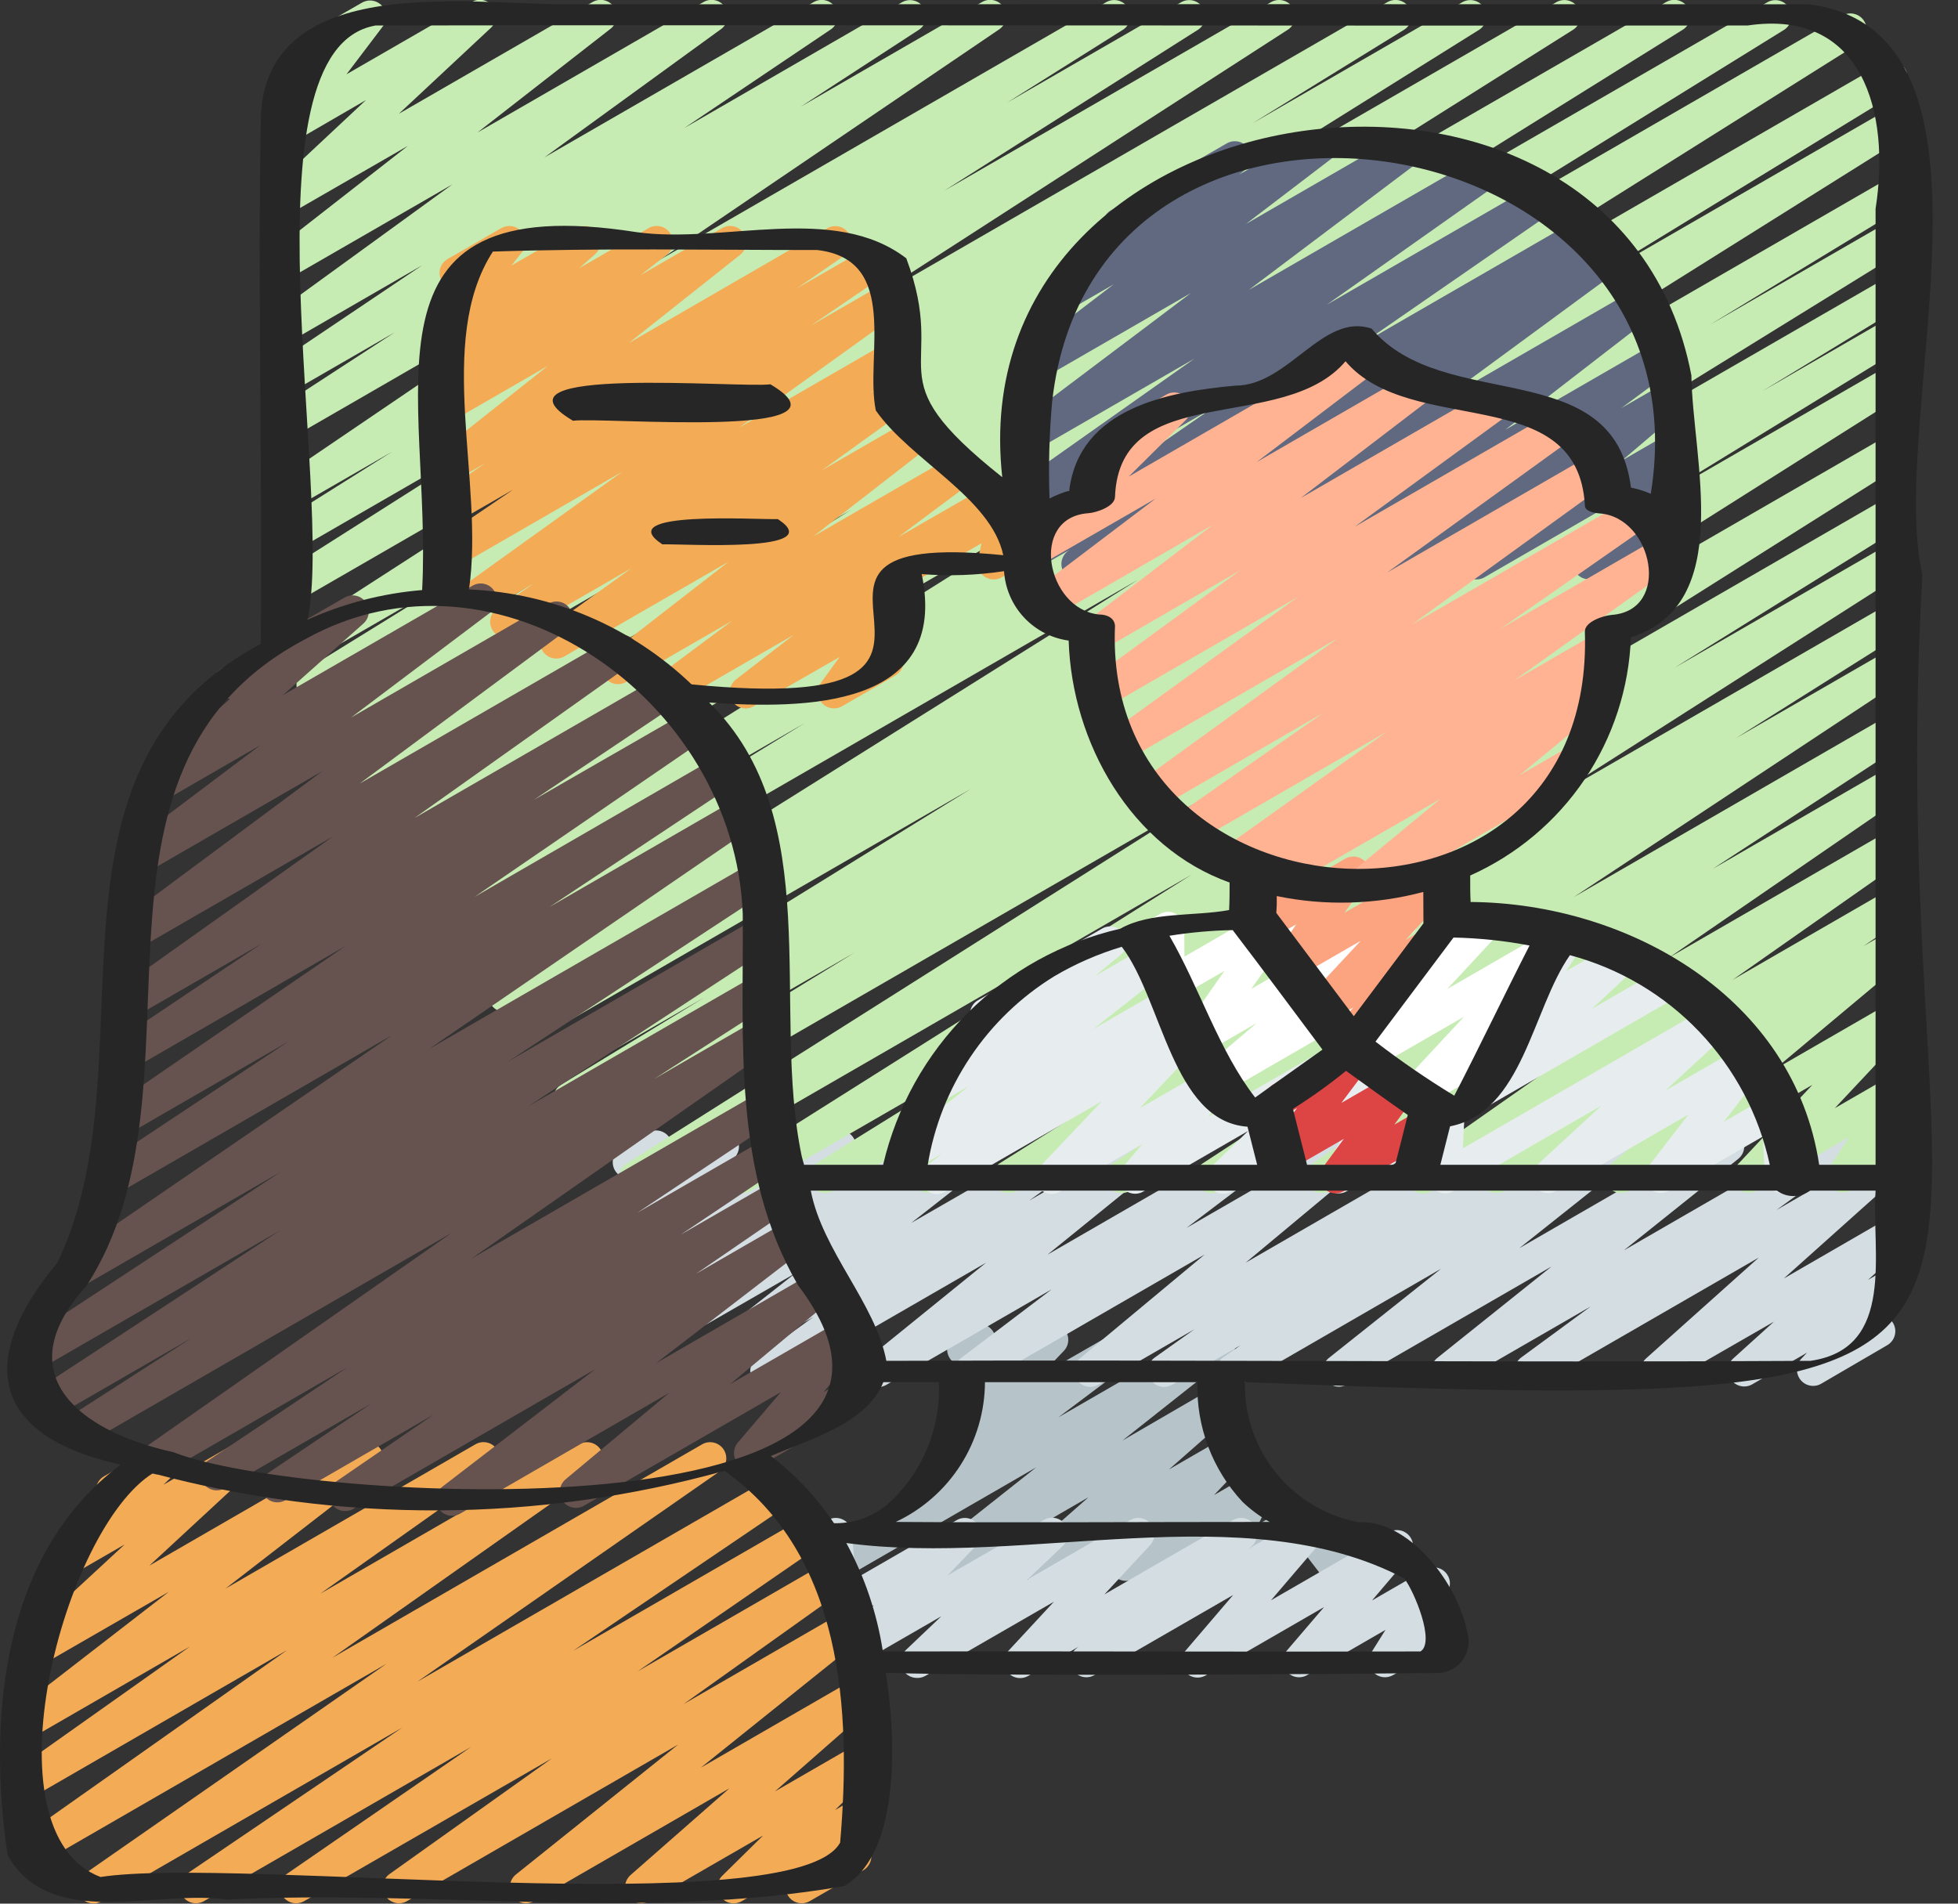
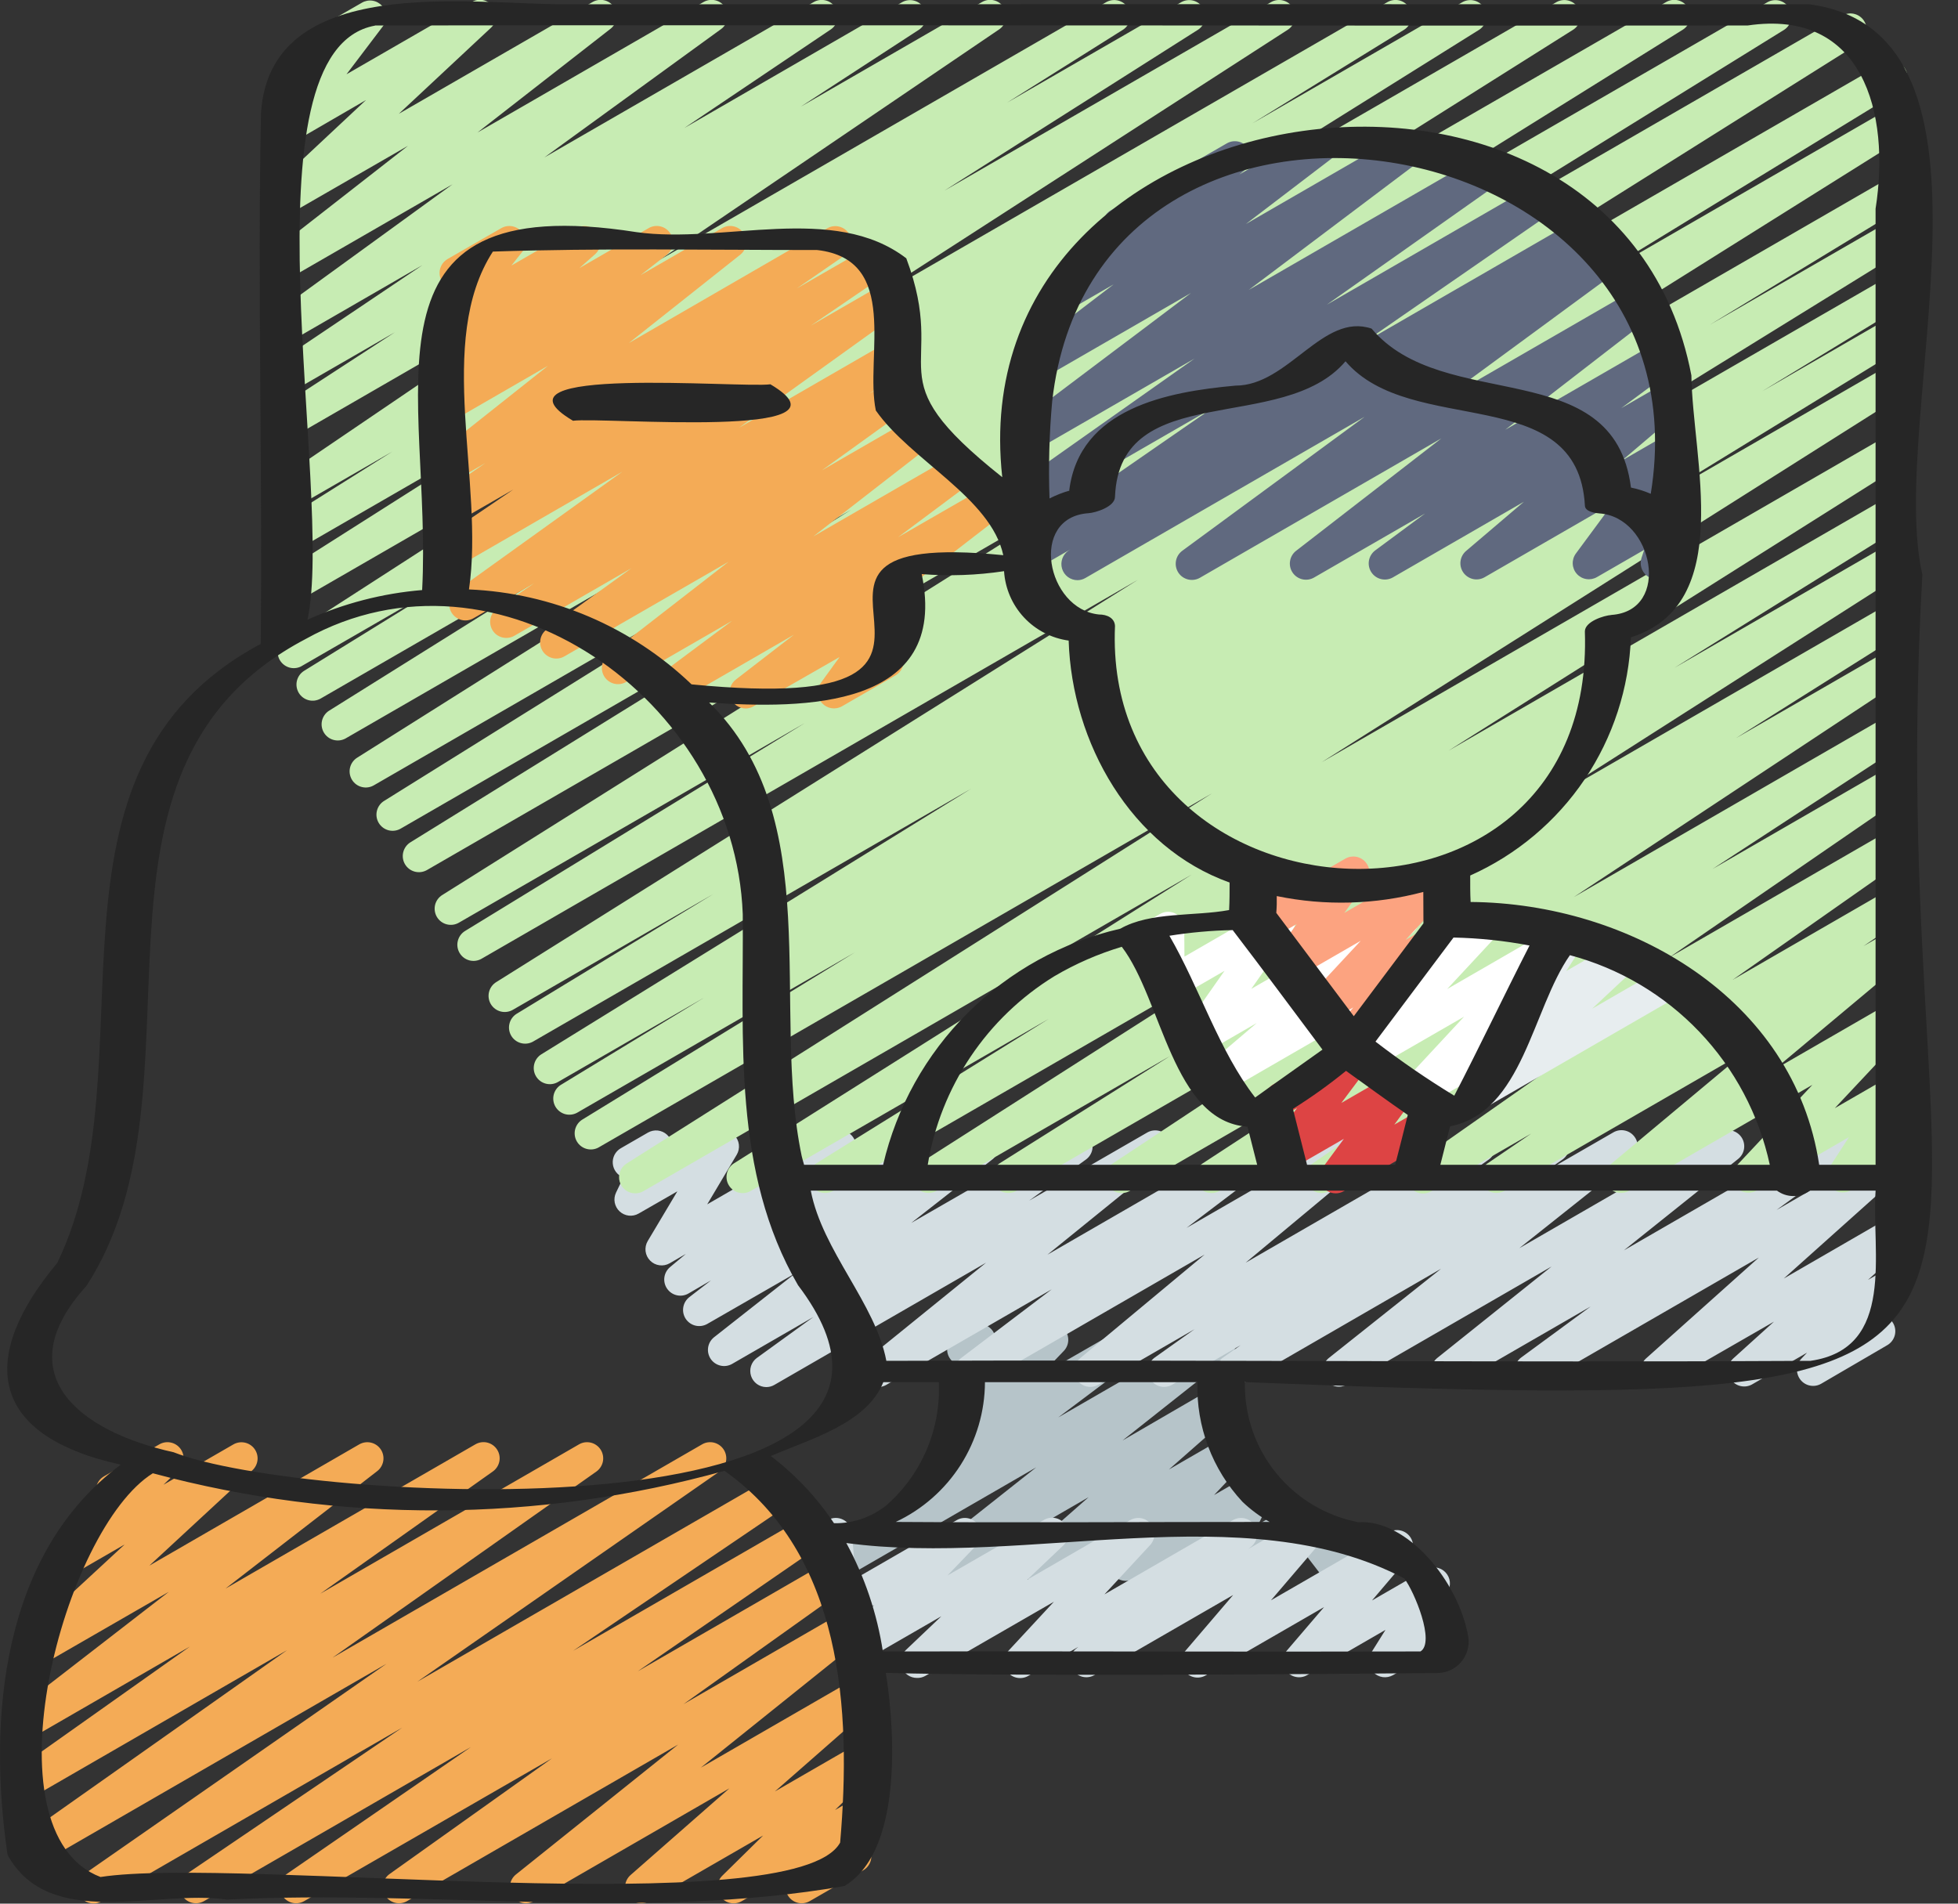
<svg xmlns="http://www.w3.org/2000/svg" width="72" height="70" viewBox="0 0 72 70" fill="none">
  <rect x="0" y="0" width="72" height="70" fill="#333333" stroke="none" />
  <path d="M30.68 58.152C30.555 58.152 30.434 58.112 30.332 58.039C30.231 57.967 30.156 57.864 30.116 57.746C30.077 57.627 30.076 57.5 30.113 57.381C30.15 57.262 30.224 57.157 30.323 57.083L34.778 53.736C34.682 53.706 34.595 53.651 34.525 53.578C34.456 53.505 34.406 53.415 34.38 53.317C34.355 53.219 34.355 53.117 34.381 53.019C34.407 52.921 34.457 52.831 34.527 52.758L35.485 51.757C35.403 51.77 35.318 51.765 35.238 51.743C35.157 51.722 35.082 51.684 35.017 51.631C34.924 51.555 34.856 51.453 34.822 51.337C34.788 51.221 34.79 51.098 34.828 50.984L35.113 50.128C35.028 50.076 34.957 50.004 34.908 49.917C34.829 49.781 34.808 49.619 34.849 49.467C34.889 49.315 34.989 49.185 35.125 49.106L35.719 48.762C35.824 48.703 35.944 48.676 36.063 48.686C36.183 48.696 36.298 48.741 36.391 48.817C36.485 48.893 36.553 48.995 36.586 49.111C36.62 49.226 36.618 49.349 36.58 49.464L36.444 49.876L38.391 48.752C38.515 48.681 38.66 48.657 38.801 48.684C38.941 48.711 39.067 48.787 39.155 48.899C39.243 49.012 39.288 49.152 39.282 49.295C39.275 49.438 39.217 49.573 39.118 49.676L38.258 50.574L41.444 48.742C41.574 48.668 41.728 48.647 41.874 48.682C42.02 48.718 42.147 48.807 42.23 48.932C42.312 49.057 42.345 49.209 42.32 49.357C42.295 49.505 42.216 49.638 42.097 49.73L38.914 52.121L44.56 48.862C44.69 48.786 44.843 48.763 44.99 48.796C45.136 48.83 45.264 48.917 45.349 49.041C45.434 49.165 45.469 49.316 45.447 49.465C45.425 49.613 45.347 49.748 45.23 49.842L41.276 52.97L44.625 51.026C44.753 50.951 44.904 50.928 45.048 50.958C45.193 50.989 45.32 51.073 45.406 51.193C45.492 51.313 45.531 51.461 45.514 51.608C45.496 51.754 45.425 51.889 45.314 51.986L42.987 54.033L45.081 52.825C45.205 52.755 45.349 52.732 45.488 52.759C45.627 52.787 45.752 52.863 45.84 52.974C45.928 53.086 45.973 53.224 45.967 53.366C45.961 53.508 45.905 53.643 45.808 53.747L44.644 54.975L45.958 54.217C46.068 54.153 46.195 54.127 46.322 54.141C46.448 54.155 46.566 54.21 46.659 54.296C46.752 54.383 46.815 54.497 46.839 54.622C46.862 54.747 46.845 54.876 46.789 54.99L46.275 56.048L47.471 55.357C47.596 55.285 47.743 55.261 47.884 55.289C48.025 55.317 48.152 55.396 48.239 55.51L49.184 56.748L49.327 56.665C49.464 56.586 49.626 56.565 49.778 56.605C49.931 56.646 50.06 56.746 50.139 56.883C50.218 57.019 50.239 57.181 50.198 57.334C50.157 57.486 50.058 57.616 49.921 57.694L49.327 58.038C49.202 58.11 49.055 58.134 48.914 58.105C48.773 58.077 48.646 57.998 48.559 57.883L47.609 56.647L45.194 58.045C45.084 58.108 44.957 58.135 44.831 58.12C44.704 58.106 44.586 58.052 44.493 57.965C44.4 57.879 44.337 57.765 44.314 57.64C44.29 57.515 44.307 57.386 44.363 57.272L44.876 56.213L41.693 58.052C41.569 58.123 41.425 58.146 41.285 58.119C41.146 58.092 41.02 58.016 40.932 57.904C40.844 57.793 40.799 57.653 40.805 57.511C40.811 57.369 40.868 57.234 40.965 57.13L42.13 55.901L38.395 58.058C38.267 58.132 38.116 58.156 37.972 58.125C37.828 58.094 37.7 58.01 37.614 57.89C37.528 57.77 37.49 57.623 37.507 57.476C37.524 57.329 37.595 57.194 37.706 57.097L40.03 55.054L34.816 58.065C34.687 58.139 34.534 58.161 34.388 58.128C34.243 58.094 34.115 58.007 34.031 57.883C33.947 57.76 33.913 57.609 33.935 57.462C33.957 57.314 34.034 57.18 34.15 57.086L38.105 53.956L30.979 58.072C30.888 58.125 30.785 58.153 30.68 58.152Z" fill="#B6C4C9" />
  <path d="M33.718 61.7C33.599 61.7 33.483 61.665 33.384 61.598C33.286 61.531 33.21 61.437 33.166 61.326C33.122 61.216 33.112 61.095 33.138 60.979C33.163 60.863 33.223 60.757 33.309 60.675L34.616 59.432L31.796 61.059C31.672 61.13 31.527 61.154 31.387 61.126C31.247 61.099 31.122 61.022 31.034 60.909C30.946 60.797 30.902 60.657 30.909 60.515C30.915 60.372 30.973 60.237 31.072 60.134L32.141 59.02L31.252 59.533C31.166 59.583 31.068 59.61 30.968 59.613C30.868 59.615 30.77 59.592 30.681 59.546C30.592 59.5 30.517 59.432 30.461 59.349C30.406 59.266 30.372 59.17 30.364 59.071L30.216 57.337C30.102 57.348 29.986 57.327 29.883 57.275C29.78 57.222 29.694 57.142 29.636 57.042C29.557 56.906 29.536 56.744 29.577 56.592C29.618 56.441 29.717 56.311 29.853 56.232L30.437 55.895C30.524 55.845 30.622 55.818 30.721 55.816C30.821 55.814 30.92 55.837 31.009 55.883C31.097 55.929 31.173 55.997 31.228 56.08C31.284 56.163 31.317 56.259 31.326 56.358L31.468 58.04L35.186 55.895C35.309 55.824 35.455 55.801 35.594 55.828C35.734 55.855 35.86 55.932 35.948 56.045C36.035 56.157 36.08 56.297 36.073 56.439C36.066 56.582 36.008 56.717 35.91 56.82L34.841 57.932L38.378 55.895C38.505 55.818 38.655 55.791 38.801 55.82C38.946 55.848 39.075 55.93 39.164 56.049C39.252 56.168 39.292 56.315 39.277 56.463C39.262 56.61 39.193 56.746 39.082 56.845L37.776 58.086L41.563 55.895C41.686 55.825 41.83 55.802 41.969 55.828C42.108 55.855 42.233 55.931 42.321 56.041C42.409 56.152 42.455 56.29 42.45 56.431C42.445 56.573 42.39 56.708 42.295 56.812L40.613 58.627L45.341 55.895C45.47 55.822 45.622 55.799 45.767 55.832C45.912 55.865 46.039 55.951 46.123 56.073C46.208 56.195 46.243 56.344 46.223 56.492C46.203 56.639 46.129 56.773 46.015 56.868L45.903 56.958L47.748 55.889C47.869 55.82 48.011 55.795 48.148 55.82C48.285 55.845 48.41 55.917 48.499 56.025C48.588 56.132 48.637 56.267 48.636 56.407C48.636 56.547 48.586 56.682 48.496 56.788L46.737 58.845L51.072 56.343C51.193 56.273 51.335 56.248 51.473 56.272C51.611 56.297 51.736 56.369 51.825 56.477C51.915 56.584 51.964 56.72 51.963 56.86C51.962 57 51.912 57.135 51.821 57.242L50.451 58.852L52.426 57.712C52.541 57.646 52.675 57.62 52.806 57.638C52.938 57.657 53.059 57.719 53.151 57.815C53.243 57.91 53.301 58.034 53.314 58.166C53.327 58.298 53.296 58.431 53.225 58.544L52.704 59.375L52.859 59.286C52.927 59.243 53.002 59.214 53.081 59.201C53.16 59.188 53.241 59.191 53.319 59.21C53.397 59.229 53.47 59.264 53.534 59.312C53.598 59.36 53.652 59.42 53.692 59.49C53.732 59.559 53.758 59.636 53.767 59.715C53.777 59.795 53.77 59.876 53.748 59.952C53.726 60.029 53.688 60.101 53.638 60.163C53.587 60.225 53.524 60.276 53.453 60.313L51.226 61.596C51.111 61.662 50.977 61.688 50.846 61.67C50.714 61.651 50.593 61.589 50.501 61.493C50.409 61.398 50.351 61.274 50.338 61.142C50.325 61.01 50.356 60.877 50.427 60.764L50.947 59.933L48.067 61.596C47.946 61.666 47.804 61.691 47.666 61.666C47.528 61.642 47.403 61.57 47.314 61.462C47.224 61.355 47.175 61.219 47.176 61.079C47.177 60.939 47.227 60.803 47.318 60.697L48.689 59.095L44.334 61.608C44.213 61.678 44.071 61.703 43.933 61.678C43.795 61.653 43.67 61.581 43.581 61.473C43.491 61.365 43.442 61.229 43.443 61.089C43.444 60.949 43.495 60.814 43.586 60.708L45.346 58.65L40.213 61.612C40.085 61.676 39.939 61.691 39.8 61.656C39.662 61.62 39.541 61.536 39.46 61.419C39.379 61.301 39.343 61.158 39.358 61.016C39.374 60.874 39.44 60.743 39.544 60.646L39.651 60.558L37.808 61.627C37.685 61.697 37.541 61.721 37.402 61.695C37.262 61.669 37.137 61.593 37.049 61.482C36.96 61.372 36.914 61.233 36.919 61.091C36.924 60.95 36.979 60.814 37.075 60.71L38.755 58.898L34.019 61.629C33.927 61.68 33.823 61.704 33.718 61.7Z" fill="#D4DEE2" />
  <path d="M28.174 51.005C28.05 51.004 27.93 50.963 27.83 50.89C27.731 50.816 27.656 50.713 27.618 50.596C27.58 50.478 27.579 50.351 27.616 50.233C27.654 50.114 27.727 50.011 27.826 49.937L29.912 48.427L26.918 50.155C26.788 50.228 26.636 50.25 26.491 50.215C26.346 50.181 26.219 50.094 26.135 49.971C26.052 49.847 26.017 49.697 26.039 49.55C26.061 49.402 26.138 49.269 26.254 49.175L29.247 46.82L26.006 48.684C25.875 48.758 25.722 48.78 25.576 48.746C25.43 48.712 25.302 48.623 25.218 48.499C25.135 48.374 25.101 48.223 25.125 48.075C25.148 47.926 25.227 47.793 25.345 47.7L26.146 47.081L25.314 47.565C25.186 47.639 25.034 47.661 24.89 47.629C24.745 47.597 24.618 47.511 24.533 47.39C24.448 47.269 24.411 47.12 24.43 46.973C24.45 46.826 24.523 46.691 24.636 46.596L25.22 46.108L24.626 46.452C24.512 46.518 24.38 46.544 24.25 46.526C24.119 46.509 23.999 46.448 23.907 46.355C23.814 46.262 23.756 46.14 23.739 46.01C23.724 45.88 23.751 45.748 23.818 45.635L24.908 43.807L23.483 44.625C23.373 44.688 23.247 44.714 23.121 44.7C22.995 44.685 22.878 44.631 22.785 44.545C22.692 44.46 22.63 44.346 22.605 44.222C22.581 44.098 22.598 43.97 22.652 43.856L22.921 43.295C22.816 43.257 22.723 43.189 22.655 43.1C22.586 43.011 22.544 42.904 22.534 42.792C22.523 42.68 22.545 42.567 22.596 42.467C22.647 42.367 22.726 42.283 22.823 42.226L23.83 41.645C23.94 41.583 24.066 41.557 24.192 41.571C24.317 41.586 24.435 41.639 24.528 41.725C24.621 41.811 24.683 41.924 24.707 42.048C24.732 42.172 24.715 42.301 24.661 42.415L24.552 42.643L26.284 41.644C26.397 41.579 26.53 41.553 26.66 41.57C26.79 41.588 26.91 41.648 27.003 41.741C27.095 41.835 27.154 41.956 27.17 42.086C27.186 42.217 27.158 42.349 27.091 42.461L26.006 44.285L30.59 41.638C30.719 41.566 30.87 41.544 31.014 41.577C31.157 41.609 31.284 41.694 31.369 41.816C31.453 41.937 31.489 42.085 31.471 42.231C31.452 42.377 31.379 42.512 31.267 42.608L30.683 43.096L33.203 41.643C33.333 41.569 33.487 41.547 33.633 41.581C33.779 41.615 33.907 41.703 33.99 41.828C34.074 41.952 34.107 42.104 34.084 42.252C34.06 42.4 33.981 42.534 33.863 42.627L33.065 43.242L35.84 41.643C35.969 41.57 36.122 41.548 36.267 41.583C36.412 41.617 36.539 41.704 36.622 41.828C36.706 41.951 36.74 42.101 36.718 42.248C36.696 42.396 36.619 42.529 36.504 42.623L33.509 44.969L39.287 41.643C39.419 41.568 39.575 41.545 39.723 41.581C39.87 41.617 39.999 41.708 40.081 41.835C40.164 41.963 40.194 42.117 40.167 42.267C40.139 42.416 40.055 42.549 39.932 42.638L37.844 44.149L42.19 41.642C42.319 41.569 42.471 41.547 42.616 41.581C42.76 41.614 42.887 41.701 42.971 41.823C43.055 41.945 43.09 42.095 43.07 42.242C43.049 42.389 42.974 42.523 42.86 42.617L38.518 46.136L46.303 41.641C46.434 41.566 46.588 41.544 46.734 41.579C46.88 41.614 47.008 41.703 47.091 41.828C47.175 41.953 47.207 42.106 47.182 42.254C47.158 42.403 47.078 42.536 46.959 42.628L43.633 45.151L49.717 41.639C49.846 41.567 49.997 41.545 50.141 41.578C50.285 41.611 50.411 41.696 50.496 41.817C50.58 41.938 50.617 42.086 50.598 42.232C50.579 42.379 50.507 42.513 50.394 42.609L45.805 46.431L54.105 41.639C54.237 41.564 54.393 41.542 54.54 41.579C54.688 41.615 54.816 41.706 54.898 41.834C54.981 41.962 55.011 42.117 54.982 42.266C54.954 42.416 54.869 42.548 54.746 42.637L53.283 43.679L56.819 41.638C56.951 41.563 57.107 41.542 57.255 41.578C57.402 41.615 57.53 41.707 57.612 41.836C57.694 41.964 57.723 42.119 57.694 42.268C57.665 42.417 57.58 42.55 57.456 42.638L56.803 43.094L59.328 41.638C59.458 41.563 59.611 41.539 59.758 41.573C59.904 41.606 60.032 41.693 60.117 41.817C60.202 41.941 60.236 42.093 60.214 42.241C60.191 42.389 60.113 42.524 59.995 42.617L55.871 45.896L63.248 41.637C63.378 41.562 63.531 41.539 63.677 41.572C63.823 41.605 63.951 41.692 64.036 41.816C64.121 41.94 64.155 42.09 64.133 42.239C64.111 42.387 64.034 42.521 63.917 42.615L59.715 45.977L67.236 41.636C67.367 41.562 67.522 41.54 67.668 41.576C67.815 41.612 67.942 41.702 68.025 41.829C68.107 41.955 68.138 42.108 68.112 42.257C68.086 42.406 68.004 42.538 67.883 42.629L65.327 44.493L69.049 42.344C69.176 42.27 69.326 42.247 69.47 42.277C69.614 42.308 69.741 42.391 69.827 42.51C69.913 42.629 69.952 42.776 69.936 42.922C69.921 43.068 69.851 43.203 69.741 43.301L65.594 47.013L69.498 44.756C69.624 44.687 69.771 44.667 69.912 44.698C70.052 44.73 70.176 44.811 70.261 44.927C70.346 45.043 70.385 45.186 70.373 45.33C70.361 45.473 70.296 45.606 70.193 45.706L68.689 47.064L69.48 46.608C69.604 46.537 69.749 46.513 69.889 46.541C70.029 46.568 70.154 46.645 70.242 46.757C70.33 46.869 70.375 47.01 70.368 47.152C70.361 47.294 70.303 47.429 70.205 47.533L69.358 48.416C69.466 48.467 69.556 48.55 69.615 48.654C69.694 48.79 69.715 48.952 69.675 49.103C69.634 49.255 69.535 49.385 69.399 49.464L66.967 50.883C66.843 50.954 66.698 50.978 66.558 50.95C66.418 50.923 66.293 50.846 66.205 50.733C66.117 50.621 66.073 50.481 66.079 50.339C66.086 50.196 66.144 50.061 66.243 49.958L66.45 49.739L64.422 50.91C64.296 50.979 64.149 51 64.008 50.968C63.868 50.937 63.744 50.855 63.659 50.739C63.574 50.623 63.534 50.48 63.547 50.337C63.559 50.194 63.623 50.06 63.727 49.96L65.233 48.599L61.221 50.907C61.094 50.979 60.945 51.002 60.802 50.971C60.659 50.94 60.533 50.857 60.447 50.739C60.361 50.62 60.322 50.475 60.337 50.329C60.352 50.184 60.42 50.049 60.529 49.951L64.675 46.242L56.588 50.909C56.456 50.985 56.301 51.008 56.153 50.973C56.005 50.937 55.877 50.847 55.794 50.72C55.711 50.593 55.68 50.438 55.707 50.289C55.734 50.14 55.817 50.006 55.94 49.916L58.493 48.041L53.522 50.91C53.392 50.985 53.239 51.009 53.093 50.975C52.947 50.942 52.819 50.855 52.734 50.732C52.65 50.608 52.615 50.457 52.637 50.309C52.659 50.161 52.736 50.027 52.853 49.933L57.055 46.571L49.532 50.913C49.402 50.987 49.25 51.009 49.104 50.975C48.959 50.942 48.831 50.855 48.747 50.731C48.663 50.608 48.629 50.457 48.651 50.309C48.673 50.162 48.749 50.028 48.866 49.934L52.991 46.654L45.611 50.919C45.478 50.994 45.322 51.015 45.174 50.979C45.027 50.942 44.899 50.85 44.817 50.722C44.735 50.593 44.706 50.438 44.734 50.289C44.764 50.14 44.849 50.007 44.973 49.919L45.622 49.464L43.1 50.92C42.968 50.995 42.812 51.017 42.664 50.981C42.516 50.945 42.388 50.853 42.306 50.725C42.224 50.597 42.194 50.443 42.222 50.293C42.251 50.144 42.335 50.011 42.458 49.922L43.924 48.878L40.385 50.921C40.256 50.994 40.105 51.016 39.961 50.983C39.817 50.95 39.691 50.865 39.606 50.744C39.522 50.623 39.485 50.475 39.504 50.328C39.523 50.182 39.596 50.048 39.708 49.952L44.296 46.133L35.998 50.923C35.867 50.998 35.713 51.02 35.566 50.985C35.42 50.95 35.292 50.861 35.209 50.736C35.126 50.611 35.093 50.459 35.118 50.31C35.143 50.162 35.223 50.028 35.342 49.937L38.675 47.41L32.588 50.925C32.458 50.999 32.306 51.022 32.161 50.989C32.015 50.956 31.888 50.869 31.803 50.746C31.719 50.623 31.683 50.473 31.704 50.326C31.726 50.178 31.801 50.044 31.917 49.95L36.26 46.431L28.473 50.926C28.382 50.979 28.279 51.006 28.174 51.005Z" fill="#D4DEE2" />
  <path d="M23.357 43.881C23.229 43.881 23.104 43.839 23.001 43.762C22.898 43.684 22.823 43.576 22.787 43.453C22.752 43.329 22.757 43.197 22.802 43.077C22.847 42.957 22.931 42.855 23.039 42.786L44.568 29.173L22.002 42.199C21.868 42.27 21.711 42.286 21.565 42.245C21.418 42.204 21.293 42.108 21.215 41.977C21.137 41.847 21.113 41.691 21.146 41.543C21.18 41.394 21.269 41.264 21.395 41.18L31.437 35.02L21.212 40.922C21.078 40.992 20.921 41.008 20.775 40.967C20.629 40.925 20.505 40.829 20.427 40.698C20.35 40.568 20.326 40.412 20.359 40.264C20.393 40.116 20.482 39.986 20.608 39.902L25.885 36.689L20.512 39.79C20.377 39.866 20.218 39.887 20.068 39.847C19.918 39.807 19.79 39.711 19.711 39.578C19.631 39.445 19.607 39.286 19.643 39.136C19.678 38.985 19.772 38.854 19.902 38.771L35.715 29L19.59 38.307C19.455 38.379 19.298 38.396 19.151 38.355C19.003 38.314 18.878 38.218 18.8 38.087C18.722 37.955 18.697 37.798 18.732 37.65C18.766 37.501 18.857 37.371 18.984 37.287L26.229 32.876L18.866 37.128C18.799 37.168 18.725 37.195 18.648 37.206C18.57 37.218 18.492 37.214 18.416 37.195C18.263 37.157 18.132 37.06 18.05 36.925C18.01 36.858 17.983 36.784 17.972 36.707C17.96 36.63 17.964 36.551 17.983 36.476C18.021 36.323 18.118 36.191 18.253 36.11L41.84 21.322L17.705 35.256C17.57 35.333 17.41 35.354 17.259 35.314C17.109 35.274 16.98 35.177 16.901 35.043C16.821 34.909 16.797 34.749 16.835 34.598C16.872 34.447 16.967 34.316 17.1 34.234L29.607 26.581L16.884 33.923C16.748 34.005 16.587 34.029 16.434 33.991C16.281 33.953 16.149 33.856 16.068 33.721C15.987 33.586 15.963 33.424 16 33.271C16.038 33.118 16.136 32.987 16.271 32.906L40.77 17.519L15.691 31.998C15.556 32.072 15.398 32.091 15.25 32.051C15.101 32.011 14.974 31.915 14.895 31.783C14.816 31.652 14.791 31.494 14.826 31.345C14.861 31.195 14.952 31.064 15.081 30.98L32.201 20.384L14.742 30.465C14.607 30.546 14.445 30.57 14.292 30.532C14.14 30.493 14.008 30.396 13.927 30.261C13.846 30.125 13.822 29.964 13.861 29.811C13.899 29.658 13.996 29.527 14.132 29.446L31.297 18.745L13.756 28.872C13.621 28.954 13.46 28.978 13.307 28.94C13.154 28.903 13.022 28.806 12.941 28.671C12.86 28.536 12.835 28.374 12.873 28.221C12.911 28.069 13.008 27.937 13.142 27.856L31.213 16.471L12.697 27.16C12.563 27.23 12.406 27.247 12.26 27.206C12.114 27.166 11.989 27.07 11.911 26.94C11.833 26.81 11.807 26.655 11.84 26.506C11.873 26.358 11.961 26.228 12.086 26.143L25.142 17.979L11.787 25.689C11.652 25.765 11.493 25.786 11.343 25.746C11.194 25.706 11.066 25.61 10.986 25.477C10.907 25.344 10.882 25.185 10.918 25.034C10.954 24.884 11.047 24.753 11.178 24.67L16.75 21.226L11.062 24.51C10.929 24.574 10.777 24.586 10.636 24.545C10.495 24.503 10.374 24.41 10.297 24.285C10.22 24.159 10.193 24.009 10.22 23.865C10.248 23.72 10.328 23.59 10.445 23.502L26.587 13.085L10.778 22.208C10.644 22.279 10.488 22.296 10.342 22.256C10.196 22.215 10.071 22.12 9.992 21.991C9.914 21.861 9.888 21.706 9.92 21.558C9.952 21.41 10.039 21.28 10.164 21.194L19.497 15.27L10.778 20.303C10.643 20.379 10.485 20.399 10.335 20.359C10.186 20.32 10.059 20.224 9.979 20.092C9.899 19.96 9.874 19.802 9.909 19.651C9.944 19.501 10.035 19.37 10.165 19.287L14.429 16.604L10.778 18.709C10.645 18.786 10.487 18.809 10.337 18.772C10.188 18.735 10.059 18.641 9.977 18.511C9.895 18.381 9.867 18.224 9.899 18.073C9.931 17.922 10.02 17.79 10.147 17.703L22.629 9.227L10.778 16.068C10.644 16.14 10.488 16.158 10.342 16.118C10.196 16.078 10.07 15.985 9.991 15.855C9.911 15.726 9.885 15.571 9.916 15.423C9.947 15.275 10.033 15.144 10.158 15.057L14.518 12.219L10.778 14.378C10.644 14.455 10.486 14.478 10.336 14.44C10.187 14.403 10.058 14.309 9.976 14.178C9.894 14.048 9.867 13.89 9.899 13.74C9.932 13.589 10.021 13.457 10.149 13.371L15.533 9.75L10.782 12.494C10.651 12.569 10.496 12.591 10.348 12.555C10.201 12.519 10.073 12.429 9.991 12.302C9.908 12.175 9.877 12.021 9.905 11.872C9.932 11.723 10.014 11.59 10.136 11.5L16.641 6.777L10.778 10.158C10.648 10.232 10.494 10.254 10.349 10.22C10.203 10.186 10.076 10.098 9.992 9.973C9.908 9.849 9.875 9.698 9.898 9.55C9.921 9.403 9.999 9.269 10.116 9.176L15.003 5.361L10.778 7.795C10.651 7.87 10.501 7.896 10.356 7.867C10.212 7.839 10.083 7.757 9.995 7.638C9.908 7.52 9.867 7.373 9.882 7.226C9.896 7.08 9.965 6.943 10.075 6.845L13.458 3.679L10.778 5.234C10.659 5.302 10.52 5.327 10.385 5.305C10.25 5.283 10.127 5.215 10.036 5.112C9.946 5.009 9.894 4.878 9.888 4.742C9.883 4.605 9.926 4.47 10.008 4.361L11.363 2.58C11.222 2.632 11.067 2.629 10.928 2.571C10.789 2.513 10.678 2.405 10.616 2.268C10.554 2.131 10.546 1.975 10.594 1.833C10.642 1.69 10.743 1.571 10.875 1.5L13.309 0.099C13.427 0.03 13.566 0.004 13.701 0.026C13.836 0.047 13.96 0.115 14.051 0.217C14.141 0.32 14.194 0.451 14.199 0.588C14.204 0.724 14.162 0.859 14.079 0.968L12.742 2.731L17.347 0.075C17.473 0 17.623 -0.025 17.767 0.005C17.911 0.034 18.038 0.116 18.126 0.234C18.213 0.352 18.253 0.498 18.239 0.644C18.225 0.79 18.157 0.926 18.049 1.025L14.667 4.184L21.793 0.073C21.923 -0.001 22.077 -0.023 22.222 0.011C22.368 0.045 22.495 0.133 22.579 0.257C22.663 0.381 22.696 0.532 22.673 0.68C22.65 0.828 22.572 0.962 22.455 1.055L17.559 4.872L25.873 0.073C26.005 -0.002 26.16 -0.024 26.307 0.012C26.454 0.047 26.582 0.138 26.664 0.265C26.747 0.392 26.778 0.546 26.751 0.695C26.724 0.844 26.641 0.977 26.519 1.067L20.018 5.789L29.923 0.075C30.056 -0.001 30.213 -0.022 30.362 0.015C30.511 0.052 30.639 0.146 30.72 0.276C30.802 0.406 30.829 0.562 30.798 0.712C30.767 0.862 30.679 0.994 30.552 1.081L25.165 4.707L33.183 0.075C33.316 0.003 33.472 -0.015 33.619 0.025C33.765 0.064 33.891 0.158 33.97 0.288C34.049 0.417 34.076 0.571 34.045 0.72C34.014 0.868 33.927 0.999 33.803 1.086L29.448 3.921L36.111 0.075C36.244 -0.002 36.401 -0.025 36.551 0.012C36.7 0.049 36.829 0.142 36.911 0.272C36.993 0.403 37.021 0.56 36.99 0.71C36.958 0.861 36.87 0.993 36.742 1.08L24.26 9.555L40.685 0.075C40.82 0.001 40.977 -0.018 41.125 0.022C41.273 0.061 41.4 0.157 41.48 0.288C41.559 0.419 41.585 0.576 41.551 0.725C41.517 0.875 41.427 1.006 41.3 1.09L37.035 3.773L43.446 0.075C43.58 0.002 43.736 -0.016 43.884 0.024C44.031 0.064 44.157 0.159 44.236 0.289C44.315 0.419 44.341 0.575 44.309 0.724C44.276 0.873 44.187 1.004 44.061 1.089L34.732 7.008L46.745 0.075C46.879 0 47.036 -0.02 47.185 0.019C47.333 0.058 47.461 0.152 47.541 0.283C47.621 0.414 47.647 0.571 47.615 0.72C47.582 0.87 47.492 1.001 47.365 1.087L31.22 11.505L51.023 0.075C51.158 -0.001 51.317 -0.021 51.467 0.018C51.616 0.058 51.745 0.155 51.824 0.288C51.904 0.42 51.928 0.579 51.892 0.73C51.856 0.88 51.763 1.011 51.632 1.094L46.05 4.538L53.784 0.075C53.919 0.002 54.076 -0.016 54.223 0.024C54.371 0.064 54.497 0.16 54.576 0.291C54.655 0.422 54.68 0.578 54.646 0.727C54.613 0.876 54.523 1.007 54.396 1.092L41.331 9.259L57.239 0.075C57.373 0.001 57.531 -0.018 57.679 0.022C57.827 0.061 57.954 0.157 58.033 0.288C58.113 0.419 58.138 0.576 58.105 0.725C58.071 0.875 57.981 1.006 57.853 1.09L39.78 12.475L61.268 0.075C61.403 -0.003 61.562 -0.025 61.713 0.014C61.864 0.053 61.993 0.15 62.073 0.283C62.154 0.417 62.178 0.576 62.142 0.728C62.105 0.879 62.011 1.01 61.879 1.093L44.719 11.782L65.003 0.075C65.137 0.003 65.294 -0.014 65.441 0.026C65.588 0.067 65.714 0.163 65.792 0.294C65.871 0.425 65.895 0.58 65.862 0.729C65.828 0.878 65.739 1.008 65.612 1.093L48.51 11.68L67.762 0.565C67.896 0.493 68.053 0.474 68.201 0.515C68.348 0.555 68.475 0.65 68.553 0.781C68.632 0.912 68.658 1.069 68.624 1.218C68.591 1.367 68.501 1.497 68.374 1.582L43.871 16.974L69.252 2.321C69.388 2.244 69.548 2.223 69.698 2.263C69.849 2.303 69.978 2.4 70.057 2.534C70.136 2.668 70.16 2.828 70.123 2.979C70.086 3.13 69.991 3.26 69.858 3.342L57.364 10.987L69.497 3.98C69.631 3.907 69.789 3.889 69.936 3.929C70.084 3.969 70.21 4.065 70.289 4.196C70.368 4.327 70.393 4.483 70.359 4.632C70.326 4.782 70.236 4.912 70.109 4.997L46.504 19.8L69.499 6.524C69.634 6.45 69.793 6.432 69.941 6.473C70.089 6.514 70.216 6.611 70.294 6.743C70.372 6.875 70.396 7.033 70.361 7.183C70.325 7.332 70.233 7.462 70.104 7.545L62.88 11.94L69.501 8.119C69.635 8.046 69.793 8.028 69.941 8.068C70.089 8.109 70.215 8.205 70.294 8.337C70.372 8.468 70.397 8.625 70.362 8.775C70.328 8.924 70.237 9.054 70.109 9.138L54.313 18.896L69.502 10.134C69.637 10.061 69.795 10.043 69.943 10.084C70.092 10.124 70.218 10.221 70.296 10.354C70.375 10.486 70.399 10.643 70.363 10.793C70.328 10.943 70.236 11.073 70.106 11.156L64.803 14.385L69.504 11.671C69.639 11.597 69.798 11.578 69.947 11.618C70.096 11.658 70.223 11.755 70.302 11.887C70.381 12.02 70.405 12.178 70.369 12.328C70.334 12.478 70.241 12.608 70.111 12.691L60.059 18.858L69.505 13.404C69.64 13.323 69.802 13.298 69.955 13.336C70.108 13.374 70.239 13.471 70.321 13.605C70.402 13.74 70.427 13.902 70.389 14.055C70.351 14.208 70.254 14.339 70.119 14.421L48.602 28.027L69.505 15.957C69.64 15.884 69.797 15.865 69.945 15.904C70.093 15.944 70.22 16.04 70.3 16.171C70.379 16.302 70.404 16.459 70.371 16.608C70.337 16.758 70.247 16.888 70.119 16.973L53.27 27.601L69.509 18.227C69.644 18.153 69.802 18.134 69.95 18.174C70.098 18.214 70.225 18.31 70.305 18.442C70.384 18.574 70.409 18.731 70.374 18.881C70.339 19.031 70.248 19.161 70.119 19.245L61.575 24.556L69.51 19.975C69.644 19.897 69.804 19.874 69.955 19.912C70.106 19.95 70.237 20.046 70.317 20.179C70.398 20.312 70.424 20.471 70.388 20.623C70.353 20.775 70.259 20.906 70.128 20.99L56.734 29.541L69.512 22.166C69.647 22.084 69.809 22.059 69.962 22.097C70.115 22.135 70.246 22.232 70.328 22.367C70.409 22.502 70.434 22.663 70.396 22.816C70.358 22.969 70.261 23.101 70.126 23.182L63.832 27.145L69.52 23.863C69.653 23.789 69.809 23.77 69.957 23.808C70.104 23.847 70.231 23.94 70.311 24.07C70.392 24.199 70.419 24.355 70.388 24.504C70.357 24.653 70.27 24.784 70.144 24.871L57.876 32.985L69.515 26.264C69.649 26.182 69.811 26.156 69.964 26.192C70.117 26.229 70.249 26.325 70.332 26.459C70.414 26.593 70.44 26.755 70.404 26.908C70.367 27.061 70.271 27.194 70.137 27.276L62.973 31.954L69.517 28.176C69.65 28.103 69.805 28.084 69.952 28.121C70.098 28.159 70.225 28.251 70.306 28.379C70.387 28.507 70.415 28.661 70.387 28.81C70.358 28.958 70.273 29.09 70.15 29.179L61.384 35.206L69.52 30.509C69.652 30.436 69.806 30.417 69.952 30.454C70.098 30.491 70.225 30.583 70.306 30.71C70.387 30.837 70.417 30.99 70.389 31.138C70.362 31.286 70.279 31.418 70.157 31.508L63.713 36.03L69.522 32.676C69.655 32.602 69.811 32.581 69.959 32.618C70.107 32.656 70.235 32.749 70.316 32.878C70.397 33.007 70.425 33.163 70.395 33.312C70.365 33.462 70.278 33.594 70.153 33.681L68.525 34.789L69.523 34.214C69.652 34.142 69.803 34.12 69.947 34.153C70.091 34.185 70.217 34.27 70.302 34.392C70.386 34.513 70.423 34.661 70.404 34.807C70.385 34.953 70.312 35.088 70.2 35.184L65.238 39.334L69.525 36.859C69.649 36.789 69.793 36.765 69.933 36.791C70.072 36.818 70.198 36.895 70.286 37.006C70.374 37.117 70.419 37.257 70.414 37.399C70.408 37.541 70.352 37.676 70.255 37.78L67.47 40.749L69.528 39.561C69.643 39.496 69.776 39.472 69.906 39.491C70.037 39.51 70.157 39.572 70.249 39.668C70.34 39.763 70.397 39.886 70.41 40.017C70.424 40.149 70.393 40.281 70.324 40.393L69.591 41.526C69.73 41.467 69.885 41.463 70.027 41.515C70.168 41.567 70.284 41.671 70.352 41.805C70.42 41.94 70.434 42.095 70.392 42.24C70.349 42.384 70.254 42.507 70.124 42.584L68.056 43.772C67.941 43.836 67.808 43.861 67.678 43.842C67.547 43.822 67.427 43.76 67.335 43.665C67.244 43.57 67.187 43.447 67.174 43.315C67.16 43.184 67.191 43.052 67.261 42.94L67.989 41.815L64.588 43.781C64.465 43.851 64.321 43.874 64.182 43.847C64.043 43.82 63.919 43.744 63.831 43.633C63.742 43.522 63.697 43.384 63.702 43.242C63.708 43.101 63.763 42.966 63.859 42.862L66.645 39.892L59.9 43.787C59.771 43.861 59.619 43.884 59.475 43.851C59.33 43.819 59.203 43.734 59.118 43.612C59.033 43.491 58.996 43.342 59.015 43.195C59.035 43.048 59.108 42.913 59.221 42.818L64.183 38.674L55.312 43.795C55.179 43.867 55.024 43.886 54.878 43.848C54.732 43.81 54.606 43.717 54.525 43.589C54.445 43.462 54.416 43.308 54.445 43.16C54.474 43.011 54.558 42.88 54.681 42.792L56.306 41.684L52.645 43.796C52.512 43.88 52.351 43.907 52.197 43.873C52.044 43.837 51.91 43.743 51.826 43.609C51.742 43.476 51.715 43.315 51.75 43.161C51.785 43.008 51.88 42.874 52.013 42.79L58.46 38.269L48.892 43.792C48.759 43.868 48.602 43.889 48.454 43.852C48.305 43.815 48.177 43.722 48.095 43.593C48.014 43.464 47.985 43.307 48.016 43.158C48.046 43.008 48.133 42.875 48.259 42.788L57.029 36.762L44.843 43.793C44.71 43.869 44.552 43.89 44.403 43.852C44.253 43.814 44.125 43.719 44.044 43.588C43.964 43.457 43.937 43.3 43.97 43.149C44.003 42.999 44.093 42.867 44.221 42.782L51.392 38.099L41.528 43.8C41.394 43.872 41.239 43.89 41.092 43.851C40.946 43.812 40.821 43.718 40.741 43.589C40.661 43.461 40.634 43.306 40.664 43.158C40.694 43.01 40.78 42.879 40.904 42.792L53.172 34.676L37.367 43.795C37.233 43.869 37.075 43.888 36.927 43.848C36.779 43.809 36.652 43.713 36.573 43.582C36.493 43.451 36.468 43.294 36.502 43.145C36.535 42.995 36.625 42.864 36.753 42.78L43.035 38.827L34.426 43.796C34.293 43.868 34.136 43.886 33.99 43.846C33.843 43.806 33.718 43.711 33.639 43.581C33.56 43.452 33.534 43.297 33.566 43.148C33.597 43 33.685 42.869 33.81 42.783L47.211 34.223L30.622 43.798C30.488 43.869 30.331 43.887 30.184 43.846C30.037 43.805 29.911 43.71 29.833 43.579C29.755 43.448 29.73 43.292 29.763 43.143C29.797 42.995 29.886 42.864 30.013 42.78L38.564 37.466L27.595 43.799C27.461 43.873 27.303 43.892 27.155 43.852C27.007 43.812 26.88 43.717 26.801 43.586C26.721 43.455 26.696 43.298 26.73 43.148C26.763 42.999 26.853 42.868 26.981 42.783L43.816 32.163L23.659 43.802C23.567 43.855 23.463 43.882 23.357 43.881Z" fill="#C7ECB3" />
  <path d="M54.41 40.757C54.291 40.757 54.174 40.722 54.075 40.655C53.977 40.588 53.9 40.493 53.856 40.382C53.812 40.271 53.803 40.15 53.829 40.033C53.855 39.917 53.915 39.811 54.002 39.73L55.801 38.037C55.713 38.046 55.624 38.034 55.542 38.002C55.459 37.971 55.385 37.921 55.325 37.856C55.233 37.759 55.176 37.634 55.164 37.501C55.151 37.368 55.184 37.235 55.257 37.123L56.563 35.116L56.556 35.104C56.477 34.968 56.454 34.807 56.493 34.655C56.532 34.503 56.63 34.373 56.765 34.293L57.407 33.922C57.522 33.857 57.656 33.833 57.786 33.852C57.917 33.871 58.037 33.933 58.128 34.029C58.219 34.124 58.276 34.247 58.29 34.378C58.303 34.51 58.273 34.642 58.203 34.754L57.596 35.705L59.45 34.636C59.577 34.559 59.727 34.532 59.873 34.56C60.018 34.589 60.148 34.671 60.236 34.79C60.324 34.909 60.365 35.056 60.35 35.204C60.334 35.351 60.265 35.487 60.154 35.586L58.546 37.092L61.19 35.565C61.327 35.487 61.488 35.467 61.639 35.508C61.791 35.549 61.919 35.648 61.998 35.784C62.076 35.92 62.098 36.081 62.058 36.233C62.018 36.384 61.919 36.514 61.784 36.593L54.712 40.676C54.62 40.73 54.516 40.758 54.41 40.757Z" fill="#E7EDEF" />
-   <path d="M34.449 43.906C34.325 43.906 34.203 43.867 34.102 43.794C34.001 43.721 33.925 43.618 33.886 43.5C33.847 43.381 33.845 43.254 33.883 43.135C33.92 43.016 33.993 42.912 34.093 42.837L34.667 42.409L33.686 42.976C33.556 43.049 33.403 43.07 33.258 43.036C33.113 43.002 32.987 42.915 32.903 42.791C32.819 42.668 32.785 42.518 32.807 42.37C32.829 42.223 32.906 42.09 33.022 41.996L35.635 39.934L34.528 40.572C34.399 40.644 34.248 40.666 34.104 40.632C33.96 40.599 33.833 40.513 33.749 40.391C33.665 40.27 33.63 40.121 33.649 39.975C33.669 39.828 33.742 39.694 33.856 39.599L36.012 37.833C35.913 37.788 35.829 37.716 35.768 37.626C35.708 37.535 35.673 37.43 35.668 37.321C35.663 37.212 35.688 37.105 35.74 37.009C35.792 36.913 35.87 36.834 35.964 36.78L40.531 34.143C40.661 34.069 40.813 34.047 40.958 34.08C41.103 34.113 41.23 34.199 41.315 34.321C41.399 34.444 41.435 34.593 41.414 34.741C41.394 34.888 41.318 35.022 41.204 35.117L40.254 35.898L42.147 34.806C42.276 34.731 42.43 34.709 42.576 34.742C42.721 34.776 42.849 34.864 42.933 34.988C43.017 35.111 43.051 35.263 43.029 35.41C43.006 35.558 42.929 35.692 42.812 35.786L40.199 37.844L42.887 36.293C43.018 36.216 43.173 36.193 43.321 36.228C43.469 36.263 43.598 36.353 43.681 36.48C43.765 36.606 43.797 36.76 43.77 36.91C43.743 37.059 43.661 37.193 43.539 37.283L42.967 37.709L43.456 37.427C43.579 37.356 43.724 37.333 43.863 37.359C44.003 37.386 44.128 37.463 44.216 37.574C44.304 37.686 44.35 37.825 44.344 37.968C44.338 38.11 44.281 38.245 44.184 38.349L41.907 40.755L44.401 39.314C44.522 39.244 44.664 39.219 44.802 39.244C44.94 39.268 45.065 39.34 45.154 39.448C45.244 39.556 45.293 39.691 45.292 39.831C45.291 39.971 45.241 40.107 45.15 40.213L44.422 41.066L49.45 38.165C49.575 38.091 49.723 38.066 49.865 38.095C50.008 38.123 50.135 38.203 50.222 38.318C50.31 38.434 50.352 38.578 50.341 38.723C50.33 38.867 50.267 39.003 50.162 39.104L48.838 40.389L50.9 39.201C51.012 39.137 51.142 39.11 51.271 39.127C51.4 39.143 51.52 39.201 51.612 39.292C51.705 39.382 51.765 39.501 51.784 39.629C51.803 39.757 51.779 39.888 51.717 40.002L50.767 41.713L52.964 40.444C53.056 40.39 53.162 40.363 53.268 40.364C53.375 40.366 53.48 40.396 53.571 40.452C53.662 40.508 53.736 40.587 53.786 40.681C53.836 40.776 53.859 40.882 53.853 40.989L53.795 42.226L62.912 36.963C63.038 36.89 63.187 36.867 63.33 36.897C63.472 36.927 63.599 37.008 63.685 37.126C63.772 37.243 63.812 37.388 63.798 37.533C63.785 37.678 63.718 37.813 63.611 37.913L61.236 40.106L64.115 38.444C64.234 38.375 64.373 38.35 64.509 38.373C64.644 38.395 64.768 38.464 64.858 38.568C64.949 38.672 65 38.803 65.004 38.941C65.009 39.078 64.965 39.212 64.881 39.321L63.386 41.252L65.078 40.279C65.166 40.228 65.266 40.2 65.368 40.199C65.469 40.198 65.569 40.223 65.659 40.272C65.748 40.32 65.823 40.391 65.877 40.477C65.931 40.563 65.963 40.662 65.968 40.763L66.046 42.377C66.174 42.384 66.296 42.432 66.394 42.513C66.492 42.595 66.562 42.706 66.592 42.83C66.622 42.954 66.611 43.085 66.561 43.203C66.511 43.32 66.425 43.418 66.314 43.483L65.791 43.781C65.703 43.832 65.603 43.859 65.501 43.86C65.4 43.861 65.299 43.837 65.21 43.788C65.121 43.739 65.046 43.669 64.992 43.583C64.937 43.496 64.906 43.398 64.901 43.297L64.826 41.791L61.367 43.787C61.248 43.855 61.109 43.88 60.974 43.857C60.839 43.834 60.715 43.765 60.625 43.662C60.535 43.559 60.483 43.428 60.479 43.291C60.474 43.154 60.517 43.019 60.601 42.91L62.095 40.977L57.219 43.792C57.093 43.864 56.944 43.888 56.802 43.857C56.659 43.827 56.532 43.746 56.446 43.629C56.36 43.511 56.319 43.366 56.333 43.221C56.347 43.076 56.413 42.941 56.52 42.842L58.895 40.65L53.439 43.801C53.346 43.855 53.241 43.882 53.135 43.88C53.028 43.879 52.923 43.849 52.832 43.793C52.741 43.737 52.667 43.658 52.617 43.563C52.567 43.469 52.544 43.363 52.549 43.256L52.615 42.019L49.52 43.806C49.407 43.87 49.277 43.896 49.149 43.88C49.021 43.863 48.901 43.805 48.809 43.715C48.716 43.624 48.656 43.506 48.637 43.378C48.618 43.25 48.642 43.119 48.704 43.005L49.648 41.293L45.285 43.812C45.159 43.885 45.011 43.91 44.869 43.882C44.727 43.853 44.599 43.774 44.512 43.658C44.424 43.542 44.382 43.399 44.393 43.254C44.404 43.109 44.468 42.973 44.572 42.873L45.898 41.586L42.037 43.816C41.916 43.886 41.774 43.911 41.636 43.886C41.498 43.862 41.374 43.789 41.284 43.682C41.194 43.574 41.145 43.438 41.146 43.298C41.147 43.158 41.197 43.023 41.288 42.916L42.015 42.062L38.972 43.82C38.848 43.892 38.703 43.918 38.562 43.891C38.421 43.865 38.295 43.788 38.206 43.676C38.117 43.563 38.072 43.423 38.079 43.28C38.086 43.137 38.144 43.001 38.243 42.897L40.52 40.494L34.748 43.826C34.657 43.879 34.554 43.906 34.449 43.906Z" fill="#E7EDEF" />
  <path d="M52.016 40.812C51.9 40.812 51.787 40.778 51.69 40.715C51.594 40.651 51.517 40.561 51.471 40.455C51.425 40.349 51.411 40.232 51.431 40.118C51.45 40.004 51.502 39.898 51.581 39.813L53.838 37.384L50.389 39.373C50.266 39.443 50.122 39.467 49.982 39.441C49.843 39.414 49.718 39.338 49.629 39.227C49.541 39.116 49.495 38.977 49.5 38.836C49.505 38.694 49.561 38.559 49.657 38.454L51.565 36.403L45.009 40.191C44.88 40.266 44.728 40.291 44.583 40.26C44.437 40.228 44.308 40.144 44.222 40.022C44.136 39.9 44.099 39.751 44.118 39.603C44.138 39.455 44.212 39.32 44.326 39.224L46.214 37.618L44.279 38.735C44.162 38.801 44.025 38.827 43.892 38.806C43.759 38.785 43.637 38.72 43.546 38.62C43.455 38.521 43.401 38.394 43.391 38.259C43.382 38.125 43.419 37.992 43.496 37.881L45.028 35.699L43.267 36.716C43.177 36.768 43.075 36.795 42.971 36.795C42.867 36.795 42.765 36.768 42.675 36.717C42.585 36.665 42.51 36.591 42.457 36.501C42.405 36.412 42.377 36.31 42.376 36.206L42.368 35.137C42.228 35.188 42.075 35.185 41.939 35.129C41.802 35.072 41.691 34.967 41.627 34.833C41.564 34.7 41.553 34.547 41.596 34.406C41.64 34.264 41.734 34.144 41.862 34.068L42.656 33.609C42.746 33.557 42.848 33.529 42.952 33.529C43.056 33.529 43.158 33.556 43.248 33.608C43.338 33.659 43.413 33.733 43.466 33.823C43.518 33.913 43.546 34.014 43.547 34.118L43.555 35.176L46.762 33.326C46.879 33.259 47.015 33.234 47.148 33.255C47.281 33.276 47.403 33.341 47.494 33.44C47.585 33.54 47.64 33.667 47.649 33.801C47.658 33.936 47.621 34.069 47.545 34.18L46.013 36.362L51.274 33.326C51.402 33.253 51.553 33.231 51.697 33.263C51.841 33.295 51.967 33.379 52.052 33.5C52.137 33.62 52.175 33.768 52.157 33.914C52.139 34.061 52.067 34.195 51.956 34.292L50.068 35.897L54.392 33.397C54.515 33.326 54.66 33.301 54.799 33.328C54.939 33.354 55.065 33.43 55.154 33.541C55.242 33.653 55.288 33.792 55.283 33.935C55.277 34.077 55.22 34.212 55.123 34.317L53.216 36.368L56.675 34.371C56.798 34.301 56.943 34.276 57.082 34.303C57.221 34.33 57.347 34.405 57.435 34.516C57.523 34.627 57.569 34.766 57.564 34.908C57.559 35.05 57.503 35.185 57.407 35.289L55.092 37.776C55.231 37.742 55.377 37.76 55.504 37.825C55.631 37.89 55.731 37.999 55.784 38.131C55.837 38.264 55.841 38.411 55.795 38.546C55.749 38.681 55.655 38.795 55.532 38.867L52.313 40.726C52.224 40.781 52.121 40.811 52.016 40.812Z" fill="white" />
  <path d="M3.439 69.993C3.312 69.993 3.189 69.952 3.088 69.878C2.986 69.803 2.91 69.698 2.872 69.577C2.835 69.457 2.836 69.327 2.877 69.207C2.918 69.088 2.996 68.984 3.099 68.912L14.214 61.178L1.489 68.525C1.357 68.597 1.202 68.616 1.057 68.579C0.911 68.541 0.785 68.45 0.704 68.324C0.623 68.197 0.593 68.045 0.62 67.897C0.647 67.749 0.729 67.617 0.85 67.527L10.556 60.679L1.277 66.037C1.145 66.108 0.992 66.127 0.847 66.09C0.701 66.052 0.576 65.962 0.495 65.835C0.414 65.709 0.383 65.557 0.41 65.41C0.436 65.262 0.517 65.13 0.637 65.04L6.985 60.545L1.284 63.837C1.154 63.91 1.001 63.931 0.856 63.897C0.711 63.862 0.584 63.774 0.501 63.65C0.418 63.526 0.384 63.375 0.407 63.227C0.431 63.08 0.508 62.947 0.625 62.854L6.207 58.534L1.491 61.252C1.365 61.325 1.215 61.349 1.072 61.319C0.929 61.29 0.802 61.208 0.715 61.09C0.628 60.973 0.588 60.827 0.602 60.681C0.616 60.536 0.683 60.401 0.79 60.301L4.584 56.792L2.498 57.997C2.373 58.071 2.225 58.095 2.083 58.067C1.94 58.039 1.813 57.959 1.725 57.844C1.638 57.728 1.595 57.584 1.606 57.439C1.617 57.295 1.681 57.159 1.786 57.058L3.686 55.204C3.656 55.171 3.63 55.135 3.607 55.097C3.529 54.961 3.507 54.799 3.548 54.647C3.589 54.494 3.688 54.365 3.825 54.286L5.858 53.112C5.983 53.039 6.131 53.014 6.274 53.043C6.416 53.071 6.543 53.151 6.631 53.266C6.719 53.382 6.761 53.526 6.75 53.67C6.739 53.815 6.675 53.951 6.571 54.052L6.012 54.596L8.584 53.112C8.71 53.04 8.859 53.017 9.002 53.047C9.144 53.077 9.271 53.158 9.357 53.276C9.443 53.393 9.484 53.538 9.47 53.683C9.456 53.828 9.39 53.963 9.283 54.063L5.493 57.57L13.213 53.11C13.344 53.036 13.497 53.014 13.643 53.048C13.789 53.082 13.917 53.17 14.001 53.295C14.084 53.419 14.118 53.571 14.094 53.719C14.07 53.867 13.992 54.001 13.874 54.093L8.292 58.415L17.483 53.109C17.615 53.033 17.772 53.01 17.92 53.046C18.068 53.083 18.197 53.174 18.279 53.303C18.362 53.431 18.392 53.587 18.363 53.737C18.333 53.887 18.248 54.019 18.123 54.108L11.777 58.603L21.297 53.108C21.429 53.033 21.584 53.013 21.731 53.049C21.878 53.086 22.006 53.178 22.088 53.306C22.169 53.433 22.199 53.587 22.171 53.736C22.142 53.885 22.058 54.018 21.936 54.107L12.227 60.956L25.824 53.107C25.956 53.032 26.112 53.012 26.259 53.049C26.406 53.087 26.534 53.179 26.615 53.307C26.696 53.435 26.725 53.589 26.697 53.738C26.668 53.887 26.583 54.019 26.459 54.108L15.345 61.84L28.38 54.317C28.513 54.241 28.67 54.219 28.819 54.257C28.968 54.294 29.096 54.388 29.177 54.518C29.259 54.648 29.286 54.804 29.255 54.954C29.224 55.104 29.136 55.236 29.009 55.323L21.076 60.702L29.586 55.789C29.719 55.715 29.875 55.694 30.023 55.731C30.171 55.768 30.299 55.86 30.38 55.989C30.462 56.118 30.491 56.273 30.461 56.422C30.431 56.572 30.345 56.704 30.221 56.792L23.451 61.457L30.466 57.407C30.599 57.332 30.755 57.31 30.902 57.346C31.05 57.382 31.178 57.474 31.26 57.602C31.342 57.73 31.372 57.884 31.344 58.034C31.316 58.183 31.231 58.316 31.108 58.405L25.133 62.665L31.071 59.235C31.2 59.162 31.353 59.14 31.497 59.173C31.642 59.207 31.769 59.294 31.853 59.416C31.937 59.539 31.972 59.689 31.951 59.836C31.93 59.983 31.855 60.117 31.74 60.211L25.772 64.999L31.443 61.725C31.57 61.653 31.72 61.63 31.864 61.661C32.007 61.692 32.134 61.776 32.22 61.895C32.305 62.014 32.344 62.161 32.327 62.307C32.311 62.453 32.241 62.588 32.132 62.685L28.498 65.872L31.493 64.144C31.618 64.072 31.764 64.049 31.905 64.078C32.046 64.107 32.172 64.186 32.259 64.3C32.346 64.415 32.389 64.557 32.379 64.701C32.369 64.844 32.307 64.979 32.205 65.081L30.706 66.557L31.493 66.103C31.613 66.034 31.754 66.01 31.891 66.034C32.028 66.058 32.152 66.13 32.241 66.236C32.331 66.342 32.38 66.477 32.381 66.615C32.382 66.754 32.334 66.889 32.246 66.996L31.658 67.703C31.786 67.751 31.894 67.842 31.962 67.962C32.04 68.098 32.062 68.26 32.021 68.412C31.98 68.563 31.881 68.693 31.746 68.772L29.775 69.908C29.655 69.977 29.514 70.002 29.377 69.978C29.24 69.953 29.116 69.882 29.027 69.776C28.937 69.669 28.888 69.535 28.887 69.396C28.886 69.257 28.934 69.123 29.022 69.015L29.205 68.796L27.272 69.911C27.147 69.982 27 70.005 26.859 69.977C26.718 69.948 26.592 69.869 26.505 69.754C26.418 69.64 26.375 69.497 26.385 69.354C26.395 69.21 26.457 69.075 26.559 68.974L28.061 67.495L23.874 69.91C23.746 69.982 23.596 70.005 23.453 69.974C23.309 69.943 23.183 69.859 23.097 69.74C23.011 69.621 22.973 69.474 22.989 69.328C23.005 69.182 23.075 69.047 23.185 68.95L26.82 65.761L19.633 69.91C19.503 69.982 19.352 70.003 19.208 69.969C19.064 69.935 18.937 69.848 18.854 69.726C18.77 69.604 18.735 69.455 18.756 69.308C18.776 69.161 18.851 69.028 18.965 68.933L24.936 64.151L14.959 69.912C14.827 69.985 14.673 70.005 14.527 69.968C14.381 69.931 14.254 69.84 14.172 69.714C14.091 69.587 14.061 69.434 14.088 69.286C14.115 69.138 14.197 69.005 14.318 68.916L20.297 64.657L11.181 69.91C11.049 69.984 10.892 70.006 10.744 69.969C10.597 69.931 10.469 69.839 10.387 69.71C10.306 69.581 10.277 69.426 10.307 69.277C10.336 69.127 10.422 68.995 10.547 68.907L17.317 64.241L7.497 69.91C7.364 69.984 7.207 70.005 7.06 69.968C6.912 69.93 6.784 69.837 6.703 69.708C6.622 69.579 6.594 69.423 6.624 69.274C6.654 69.124 6.741 68.992 6.866 68.905L14.792 63.527L3.737 69.91C3.647 69.963 3.544 69.992 3.439 69.993Z" fill="#F4AB56" />
  <path d="M49.489 38.888C49.376 38.888 49.265 38.855 49.169 38.795C49.074 38.734 48.998 38.647 48.95 38.545C48.902 38.442 48.885 38.328 48.9 38.216C48.915 38.103 48.961 37.998 49.034 37.911L49.763 37.045L48.855 37.571C48.731 37.642 48.587 37.667 48.447 37.64C48.307 37.614 48.181 37.538 48.092 37.426C48.004 37.315 47.958 37.175 47.964 37.033C47.969 36.891 48.026 36.755 48.123 36.651L50.038 34.594L47.652 35.971C47.534 36.038 47.398 36.063 47.264 36.041C47.131 36.02 47.008 35.954 46.918 35.854C46.827 35.754 46.773 35.626 46.765 35.491C46.756 35.356 46.794 35.222 46.873 35.112L47.685 33.977L46.616 34.593C46.517 34.65 46.404 34.677 46.29 34.671C46.176 34.666 46.067 34.627 45.974 34.561C45.881 34.495 45.81 34.403 45.768 34.297C45.726 34.191 45.715 34.075 45.737 33.964L45.926 33.013C45.817 32.977 45.722 32.911 45.65 32.821C45.579 32.732 45.534 32.624 45.523 32.511C45.511 32.397 45.532 32.282 45.584 32.18C45.636 32.078 45.717 31.994 45.816 31.936L46.409 31.591C46.508 31.534 46.621 31.506 46.735 31.512C46.849 31.518 46.959 31.556 47.051 31.622C47.144 31.689 47.216 31.78 47.258 31.886C47.3 31.992 47.31 32.108 47.288 32.22L47.152 32.911L49.468 31.575C49.585 31.507 49.722 31.481 49.857 31.502C49.991 31.523 50.114 31.589 50.205 31.69C50.296 31.791 50.35 31.919 50.358 32.055C50.366 32.191 50.327 32.325 50.248 32.435L49.435 33.568L52.865 31.588C52.989 31.518 53.133 31.494 53.272 31.52C53.412 31.547 53.537 31.622 53.625 31.733C53.714 31.844 53.759 31.983 53.754 32.125C53.749 32.267 53.693 32.402 53.597 32.506L51.684 34.565L52.091 34.327C52.212 34.257 52.354 34.231 52.492 34.256C52.63 34.28 52.754 34.352 52.844 34.459C52.934 34.566 52.983 34.702 52.983 34.842C52.983 34.981 52.933 35.117 52.843 35.224L50.681 37.793C50.713 37.918 50.702 38.05 50.652 38.169C50.601 38.288 50.513 38.387 50.401 38.452L49.78 38.808C49.691 38.859 49.591 38.887 49.489 38.888Z" fill="#FCA380" />
  <path d="M49.116 43.881C49.006 43.881 48.898 43.85 48.804 43.792C48.71 43.734 48.634 43.651 48.585 43.552C48.536 43.454 48.515 43.343 48.525 43.233C48.535 43.124 48.575 43.019 48.641 42.931L49.418 41.875L47.399 43.039C47.281 43.106 47.143 43.13 47.008 43.108C46.874 43.086 46.752 43.018 46.661 42.916C46.571 42.814 46.518 42.685 46.512 42.549C46.506 42.413 46.547 42.279 46.628 42.169L47.697 40.744L47.43 40.897C47.362 40.94 47.286 40.969 47.208 40.982C47.129 40.995 47.048 40.992 46.97 40.973C46.892 40.954 46.819 40.919 46.755 40.871C46.691 40.823 46.637 40.763 46.597 40.693C46.557 40.624 46.531 40.547 46.522 40.468C46.512 40.388 46.519 40.308 46.541 40.231C46.563 40.154 46.601 40.082 46.651 40.02C46.702 39.958 46.765 39.907 46.836 39.87L49.621 38.263C49.739 38.196 49.877 38.171 50.011 38.194C50.146 38.216 50.268 38.284 50.359 38.385C50.449 38.487 50.501 38.617 50.508 38.753C50.514 38.889 50.473 39.023 50.392 39.132L49.323 40.558L51.269 39.434C51.388 39.366 51.525 39.34 51.66 39.362C51.795 39.383 51.918 39.451 52.009 39.552C52.1 39.654 52.153 39.783 52.16 39.92C52.166 40.056 52.126 40.19 52.045 40.3L51.271 41.356L52.188 40.827C52.323 40.756 52.481 40.74 52.628 40.783C52.775 40.826 52.9 40.924 52.977 41.056C53.053 41.189 53.076 41.346 53.039 41.495C53.003 41.643 52.911 41.772 52.781 41.855L49.413 43.801C49.323 43.854 49.221 43.881 49.116 43.881Z" fill="#DD4444" />
-   <path d="M33.58 21.334C33.45 21.334 33.323 21.29 33.22 21.211C33.117 21.131 33.042 21.02 33.009 20.894C32.975 20.768 32.983 20.635 33.033 20.514C33.083 20.394 33.17 20.293 33.283 20.227L36.653 18.282C36.752 18.224 36.866 18.196 36.981 18.202C37.096 18.208 37.206 18.247 37.3 18.315C37.393 18.382 37.464 18.475 37.505 18.583C37.546 18.69 37.556 18.807 37.531 18.919L37.4 19.532L37.42 19.522C37.487 19.479 37.563 19.45 37.642 19.437C37.721 19.424 37.802 19.427 37.88 19.446C37.957 19.465 38.031 19.5 38.095 19.548C38.159 19.596 38.212 19.656 38.252 19.726C38.292 19.795 38.318 19.872 38.328 19.951C38.337 20.031 38.331 20.111 38.309 20.188C38.286 20.265 38.249 20.337 38.198 20.399C38.147 20.461 38.085 20.512 38.014 20.549L36.839 21.227C36.74 21.285 36.626 21.312 36.511 21.307C36.396 21.301 36.285 21.262 36.192 21.194C36.099 21.127 36.028 21.034 35.986 20.926C35.945 20.819 35.936 20.702 35.96 20.589L36.092 19.977L33.877 21.254C33.787 21.307 33.684 21.334 33.58 21.334Z" fill="#F4AB56" />
  <path d="M27.43 26.052C27.305 26.053 27.182 26.015 27.08 25.943C26.977 25.87 26.901 25.767 26.86 25.649C26.82 25.53 26.818 25.402 26.855 25.282C26.892 25.163 26.966 25.058 27.066 24.983L29.195 23.339L24.844 25.851C24.713 25.925 24.559 25.946 24.413 25.911C24.267 25.876 24.139 25.786 24.056 25.66C23.974 25.535 23.942 25.383 23.967 25.234C23.992 25.086 24.073 24.953 24.192 24.861L26.924 22.826L23.015 25.082C22.885 25.155 22.733 25.176 22.588 25.141C22.443 25.106 22.316 25.019 22.233 24.895C22.15 24.771 22.116 24.621 22.139 24.474C22.162 24.327 22.239 24.193 22.355 24.1L26.791 20.656L20.752 24.137C20.62 24.213 20.464 24.235 20.316 24.199C20.169 24.163 20.04 24.072 19.957 23.945C19.875 23.817 19.844 23.663 19.872 23.514C19.9 23.364 19.984 23.231 20.107 23.142L23.219 20.893L18.927 23.371C18.794 23.452 18.634 23.478 18.482 23.442C18.33 23.407 18.198 23.313 18.115 23.181C18.032 23.049 18.004 22.889 18.038 22.737C18.071 22.584 18.163 22.451 18.294 22.366L19.641 21.447L17.412 22.734C17.28 22.811 17.123 22.834 16.975 22.798C16.827 22.762 16.698 22.671 16.615 22.543C16.532 22.415 16.502 22.26 16.53 22.11C16.559 21.96 16.644 21.827 16.768 21.738L22.888 17.343L16.712 20.907C16.579 20.984 16.421 21.006 16.272 20.97C16.123 20.933 15.993 20.839 15.911 20.709C15.83 20.579 15.801 20.422 15.833 20.271C15.864 20.121 15.953 19.988 16.08 19.902L18.873 18.002L16.717 19.243C16.584 19.316 16.429 19.335 16.282 19.297C16.136 19.26 16.009 19.168 15.928 19.04C15.848 18.912 15.819 18.758 15.848 18.609C15.877 18.46 15.961 18.328 16.084 18.24L17.851 17.026L16.717 17.681C16.587 17.753 16.435 17.775 16.29 17.741C16.146 17.707 16.019 17.619 15.936 17.497C15.852 17.374 15.818 17.224 15.839 17.077C15.861 16.93 15.937 16.796 16.052 16.702L20.152 13.45L16.717 15.433C16.587 15.507 16.434 15.528 16.288 15.494C16.142 15.46 16.015 15.372 15.931 15.248C15.848 15.124 15.814 14.973 15.837 14.825C15.86 14.677 15.938 14.543 16.055 14.45L17.006 13.706L16.711 13.876C16.584 13.948 16.433 13.971 16.29 13.94C16.147 13.909 16.02 13.825 15.934 13.706C15.849 13.587 15.81 13.44 15.826 13.294C15.843 13.148 15.912 13.013 16.022 12.916L16.631 12.38C16.517 12.425 16.391 12.433 16.272 12.404C16.153 12.374 16.046 12.308 15.965 12.215C15.875 12.111 15.824 11.978 15.821 11.841C15.818 11.703 15.863 11.568 15.949 11.46L16.615 10.615C16.5 10.587 16.396 10.525 16.316 10.438C16.237 10.35 16.185 10.24 16.169 10.123C16.152 10.006 16.17 9.886 16.222 9.78C16.273 9.673 16.356 9.585 16.458 9.525L18.434 8.389C18.554 8.32 18.693 8.296 18.829 8.319C18.965 8.342 19.088 8.412 19.178 8.516C19.268 8.62 19.319 8.752 19.323 8.889C19.326 9.027 19.282 9.161 19.197 9.27L18.806 9.764L21.196 8.389C21.323 8.317 21.472 8.295 21.615 8.326C21.758 8.358 21.883 8.441 21.969 8.56C22.054 8.678 22.093 8.824 22.077 8.969C22.061 9.115 21.993 9.249 21.884 9.347L21.305 9.859L23.851 8.389C23.982 8.313 24.135 8.29 24.282 8.324C24.429 8.357 24.557 8.446 24.641 8.57C24.725 8.695 24.759 8.847 24.735 8.996C24.712 9.144 24.633 9.278 24.514 9.371L23.554 10.118L26.551 8.389C26.68 8.314 26.834 8.29 26.98 8.324C27.126 8.357 27.254 8.444 27.338 8.568C27.423 8.692 27.458 8.843 27.436 8.991C27.414 9.139 27.337 9.274 27.22 9.367L23.123 12.615L30.43 8.389C30.562 8.316 30.718 8.296 30.864 8.334C31.011 8.371 31.137 8.464 31.218 8.592C31.299 8.72 31.328 8.874 31.299 9.022C31.27 9.171 31.186 9.303 31.063 9.391L29.298 10.608L31.979 9.064C32.111 8.987 32.269 8.965 32.419 9.001C32.568 9.038 32.697 9.132 32.779 9.262C32.861 9.392 32.889 9.549 32.858 9.7C32.826 9.85 32.737 9.983 32.61 10.069L29.814 11.976L32.646 10.341C32.778 10.264 32.934 10.242 33.083 10.277C33.231 10.313 33.36 10.404 33.443 10.533C33.525 10.661 33.556 10.816 33.527 10.966C33.499 11.116 33.414 11.249 33.29 11.338L27.17 15.732L32.685 12.549C32.818 12.475 32.974 12.455 33.121 12.493C33.268 12.53 33.395 12.623 33.476 12.752C33.557 12.88 33.586 13.035 33.556 13.184C33.526 13.333 33.441 13.465 33.317 13.553L31.967 14.474L32.69 14.057C32.822 13.983 32.977 13.963 33.123 13.999C33.27 14.035 33.397 14.126 33.479 14.253C33.561 14.38 33.592 14.533 33.565 14.681C33.538 14.83 33.455 14.963 33.334 15.053L30.221 17.296L33.679 15.3C33.809 15.226 33.963 15.204 34.108 15.238C34.254 15.272 34.381 15.36 34.465 15.484C34.548 15.608 34.582 15.759 34.559 15.907C34.536 16.055 34.458 16.189 34.341 16.282L29.906 19.726L35.107 16.725C35.238 16.652 35.391 16.632 35.536 16.668C35.682 16.703 35.808 16.793 35.891 16.918C35.973 17.043 36.005 17.194 35.98 17.342C35.956 17.49 35.876 17.622 35.758 17.714L33.026 19.753L36.265 17.89C36.395 17.816 36.549 17.793 36.695 17.828C36.841 17.862 36.968 17.95 37.052 18.075C37.136 18.199 37.169 18.351 37.145 18.499C37.122 18.647 37.043 18.781 36.925 18.873L33.237 21.724C33.306 21.757 33.366 21.803 33.417 21.859C33.508 21.96 33.561 22.089 33.568 22.224C33.576 22.36 33.536 22.494 33.457 22.604L32.647 23.727C32.776 23.73 32.901 23.775 33.003 23.856C33.104 23.936 33.176 24.047 33.209 24.173C33.241 24.298 33.231 24.43 33.181 24.55C33.132 24.669 33.044 24.769 32.932 24.834L30.963 25.971C30.845 26.038 30.708 26.063 30.575 26.042C30.441 26.02 30.318 25.954 30.227 25.854C30.136 25.753 30.083 25.624 30.075 25.489C30.067 25.354 30.106 25.22 30.185 25.11L30.873 24.16L27.721 25.966C27.633 26.02 27.532 26.049 27.43 26.052Z" fill="#F4AB56" />
  <path d="M39.622 21.334C39.494 21.334 39.37 21.292 39.267 21.216C39.165 21.139 39.09 21.031 39.054 20.909C39.017 20.786 39.022 20.655 39.066 20.535C39.11 20.415 39.192 20.312 39.299 20.242L39.363 20.201L38.096 20.931C37.963 21.006 37.807 21.027 37.659 20.99C37.511 20.953 37.384 20.86 37.302 20.732C37.221 20.603 37.192 20.448 37.222 20.299C37.251 20.149 37.337 20.017 37.462 19.929L44.558 15.022L38.096 18.751C37.964 18.825 37.808 18.846 37.661 18.809C37.514 18.773 37.387 18.681 37.305 18.553C37.223 18.425 37.194 18.271 37.222 18.122C37.25 17.973 37.334 17.841 37.457 17.752L43.926 13.185L38.096 16.549C37.965 16.624 37.811 16.646 37.664 16.611C37.517 16.577 37.389 16.487 37.306 16.361C37.222 16.236 37.19 16.083 37.215 15.934C37.241 15.786 37.322 15.652 37.442 15.561L43.797 10.773L38.426 13.874C38.296 13.95 38.141 13.973 37.994 13.938C37.847 13.904 37.719 13.815 37.635 13.69C37.552 13.564 37.519 13.412 37.543 13.263C37.568 13.114 37.648 12.98 37.768 12.889L40.952 10.456L39.445 11.326C39.316 11.398 39.164 11.418 39.02 11.384C38.876 11.351 38.75 11.264 38.666 11.142C38.583 11.02 38.548 10.87 38.569 10.724C38.589 10.577 38.664 10.444 38.778 10.349L40.797 8.727C40.73 8.678 40.674 8.615 40.633 8.543C40.555 8.407 40.533 8.245 40.574 8.093C40.615 7.941 40.714 7.812 40.85 7.733L45.116 5.27C45.246 5.196 45.398 5.174 45.543 5.208C45.688 5.242 45.815 5.328 45.899 5.451C45.983 5.574 46.018 5.723 45.996 5.871C45.975 6.018 45.9 6.152 45.785 6.246L45.571 6.417L48.334 4.825C48.464 4.75 48.619 4.727 48.766 4.761C48.913 4.796 49.041 4.885 49.125 5.01C49.208 5.135 49.241 5.288 49.217 5.437C49.192 5.586 49.111 5.72 48.992 5.811L45.813 8.238L51.622 4.884C51.753 4.809 51.908 4.786 52.055 4.821C52.201 4.856 52.329 4.945 52.413 5.071C52.496 5.197 52.528 5.35 52.503 5.498C52.478 5.647 52.397 5.781 52.277 5.872L45.92 10.661L54.62 5.638C54.752 5.564 54.908 5.543 55.055 5.579C55.202 5.616 55.329 5.708 55.411 5.836C55.493 5.963 55.523 6.117 55.494 6.266C55.466 6.415 55.382 6.548 55.259 6.637L48.79 11.204L56.575 6.71C56.707 6.638 56.862 6.619 57.008 6.657C57.154 6.694 57.281 6.786 57.361 6.914C57.442 7.041 57.471 7.194 57.443 7.343C57.415 7.491 57.331 7.623 57.209 7.712L50.115 12.618L58.115 7.999C58.249 7.924 58.407 7.904 58.555 7.943C58.704 7.982 58.831 8.076 58.911 8.207C58.992 8.338 59.018 8.495 58.985 8.644C58.952 8.794 58.863 8.925 58.735 9.011L58.671 9.052L58.909 8.915C59.04 8.839 59.196 8.816 59.344 8.851C59.491 8.886 59.62 8.977 59.703 9.104C59.786 9.231 59.817 9.385 59.79 9.535C59.763 9.684 59.68 9.818 59.557 9.907L52.849 14.836L60.037 10.688C60.167 10.615 60.32 10.594 60.465 10.628C60.611 10.663 60.737 10.751 60.82 10.875C60.904 10.999 60.937 11.15 60.914 11.297C60.891 11.445 60.813 11.578 60.696 11.671L55.352 15.803L60.804 12.657C60.935 12.582 61.09 12.56 61.237 12.596C61.383 12.631 61.511 12.721 61.594 12.847C61.677 12.973 61.709 13.126 61.683 13.275C61.657 13.423 61.576 13.557 61.455 13.647L59.617 15.008L61.089 14.159C61.217 14.086 61.368 14.064 61.512 14.096C61.656 14.128 61.783 14.213 61.868 14.333C61.953 14.454 61.99 14.601 61.972 14.748C61.954 14.894 61.883 15.028 61.771 15.125L59.646 16.933L61.184 16.045C61.302 15.978 61.44 15.953 61.574 15.975C61.708 15.996 61.831 16.064 61.922 16.165C62.013 16.266 62.066 16.396 62.072 16.532C62.079 16.667 62.039 16.801 61.959 16.911L60.59 18.771L61.206 18.415C61.31 18.354 61.43 18.327 61.55 18.336C61.669 18.346 61.784 18.391 61.877 18.467C61.971 18.543 62.039 18.645 62.073 18.76C62.107 18.876 62.105 18.999 62.068 19.113L61.83 19.855C61.915 19.907 61.986 19.979 62.035 20.066C62.113 20.202 62.134 20.364 62.093 20.515C62.053 20.667 61.953 20.797 61.817 20.876L61.224 21.218C61.119 21.278 60.999 21.305 60.88 21.296C60.76 21.287 60.645 21.241 60.552 21.165C60.458 21.09 60.39 20.987 60.356 20.872C60.322 20.757 60.324 20.634 60.361 20.519L60.46 20.219L58.723 21.221C58.605 21.289 58.468 21.315 58.333 21.293C58.198 21.272 58.075 21.205 57.984 21.103C57.893 21.002 57.84 20.872 57.833 20.736C57.827 20.599 57.867 20.465 57.948 20.355L59.32 18.497L54.589 21.228C54.461 21.301 54.31 21.324 54.166 21.292C54.023 21.259 53.896 21.175 53.811 21.055C53.726 20.934 53.688 20.786 53.706 20.64C53.724 20.494 53.796 20.359 53.907 20.263L56.036 18.451L51.217 21.233C51.086 21.308 50.932 21.329 50.785 21.294C50.638 21.259 50.511 21.169 50.428 21.043C50.345 20.917 50.313 20.764 50.339 20.615C50.365 20.467 50.446 20.333 50.566 20.242L52.4 18.884L48.318 21.239C48.188 21.313 48.034 21.336 47.888 21.301C47.742 21.267 47.615 21.179 47.531 21.054C47.447 20.93 47.414 20.778 47.438 20.63C47.461 20.482 47.54 20.348 47.658 20.256L53.002 16.12L44.125 21.245C43.993 21.321 43.837 21.344 43.69 21.308C43.542 21.273 43.413 21.183 43.33 21.055C43.247 20.928 43.216 20.774 43.243 20.625C43.27 20.475 43.354 20.342 43.476 20.252L50.178 15.327L39.916 21.252C39.827 21.305 39.725 21.333 39.622 21.334Z" fill="#60697F" />
-   <path d="M16.622 55.737C16.497 55.737 16.376 55.698 16.275 55.625C16.174 55.552 16.098 55.449 16.059 55.331C16.019 55.213 16.018 55.085 16.055 54.966C16.093 54.847 16.166 54.743 16.266 54.668L21.886 50.349L12.987 55.487C12.854 55.562 12.697 55.584 12.548 55.547C12.4 55.51 12.271 55.417 12.19 55.288C12.108 55.158 12.08 55.002 12.11 54.852C12.141 54.703 12.228 54.57 12.354 54.483L15.958 52.009L10.482 55.172C10.349 55.244 10.194 55.262 10.047 55.224C9.901 55.185 9.775 55.092 9.696 54.964C9.616 54.835 9.588 54.681 9.617 54.533C9.647 54.385 9.732 54.254 9.855 54.166L13.655 51.609L8.253 54.73C8.12 54.803 7.964 54.822 7.817 54.783C7.67 54.745 7.544 54.651 7.464 54.522C7.384 54.393 7.356 54.239 7.386 54.09C7.417 53.941 7.503 53.81 7.627 53.723L12.775 50.279L6.09 54.139C5.957 54.215 5.801 54.237 5.652 54.2C5.504 54.163 5.375 54.071 5.293 53.942C5.211 53.813 5.182 53.658 5.212 53.508C5.242 53.358 5.328 53.225 5.453 53.137L16.604 45.338L3.247 53.053C3.113 53.127 2.955 53.146 2.808 53.107C2.66 53.067 2.533 52.972 2.453 52.842C2.374 52.711 2.348 52.555 2.38 52.406C2.413 52.256 2.502 52.125 2.629 52.04L7.039 49.203L1.868 52.188C1.734 52.264 1.576 52.286 1.427 52.247C1.278 52.209 1.149 52.115 1.069 51.984C0.988 51.852 0.961 51.695 0.994 51.545C1.027 51.395 1.117 51.263 1.245 51.178L10.31 45.239L1.301 50.438C1.167 50.518 1.007 50.542 0.855 50.505C0.704 50.468 0.573 50.373 0.491 50.24C0.409 50.107 0.382 49.947 0.417 49.795C0.452 49.643 0.546 49.511 0.678 49.427L10.328 43.089L3.022 47.309C2.889 47.383 2.733 47.404 2.586 47.366C2.439 47.328 2.312 47.236 2.231 47.107C2.15 46.978 2.122 46.824 2.151 46.675C2.181 46.526 2.266 46.394 2.39 46.306L14.43 38.056L4.335 43.884C4.201 43.96 4.043 43.981 3.895 43.944C3.746 43.906 3.617 43.812 3.536 43.681C3.455 43.551 3.428 43.394 3.46 43.244C3.492 43.094 3.581 42.962 3.709 42.876L10.604 38.299L4.751 41.678C4.619 41.754 4.462 41.775 4.313 41.738C4.165 41.701 4.036 41.608 3.954 41.479C3.873 41.349 3.844 41.194 3.875 41.044C3.905 40.894 3.993 40.761 4.118 40.674L12.71 34.783L4.917 39.283C4.783 39.357 4.627 39.377 4.48 39.339C4.333 39.301 4.206 39.207 4.125 39.078C4.045 38.949 4.017 38.794 4.047 38.645C4.077 38.496 4.164 38.365 4.288 38.277L9.615 34.705L4.921 37.414C4.789 37.489 4.633 37.511 4.486 37.475C4.338 37.439 4.21 37.347 4.128 37.219C4.045 37.091 4.015 36.937 4.044 36.787C4.072 36.638 4.157 36.505 4.28 36.416L12.252 30.753L4.921 34.984C4.79 35.059 4.635 35.08 4.489 35.045C4.342 35.01 4.214 34.92 4.131 34.794C4.049 34.668 4.017 34.515 4.043 34.366C4.069 34.218 4.15 34.084 4.27 33.993L11.858 28.354L5.102 32.252C4.971 32.327 4.816 32.35 4.67 32.315C4.523 32.28 4.395 32.191 4.311 32.065C4.228 31.939 4.196 31.786 4.221 31.638C4.246 31.489 4.327 31.355 4.447 31.264L9.573 27.403L5.946 29.497C5.819 29.571 5.669 29.594 5.525 29.564C5.381 29.533 5.253 29.45 5.167 29.33C5.081 29.211 5.042 29.064 5.059 28.918C5.075 28.771 5.145 28.636 5.255 28.538L8.462 25.694C8.354 25.692 8.248 25.664 8.154 25.613C8.059 25.561 7.979 25.487 7.919 25.397C7.84 25.261 7.819 25.099 7.86 24.947C7.9 24.794 8 24.665 8.136 24.586L12.67 21.973C12.797 21.899 12.947 21.876 13.091 21.906C13.235 21.937 13.363 22.02 13.449 22.14C13.535 22.259 13.573 22.406 13.557 22.552C13.541 22.699 13.471 22.834 13.361 22.931L10.403 25.561L17.38 21.534C17.511 21.459 17.665 21.436 17.812 21.471C17.959 21.506 18.087 21.595 18.17 21.721C18.253 21.847 18.286 22 18.261 22.148C18.235 22.297 18.154 22.43 18.034 22.522L12.912 26.383L20.167 22.195C20.299 22.121 20.453 22.099 20.6 22.134C20.747 22.169 20.874 22.259 20.957 22.385C21.04 22.511 21.072 22.664 21.046 22.813C21.02 22.962 20.939 23.095 20.818 23.186L13.223 28.816L22.572 23.419C22.704 23.343 22.86 23.321 23.008 23.358C23.156 23.394 23.284 23.485 23.366 23.613C23.448 23.741 23.478 23.896 23.45 24.045C23.422 24.194 23.337 24.327 23.214 24.416L15.24 30.081L24.322 24.839C24.455 24.764 24.612 24.744 24.76 24.782C24.908 24.82 25.035 24.913 25.116 25.043C25.197 25.173 25.225 25.328 25.194 25.478C25.162 25.628 25.075 25.759 24.949 25.846L19.635 29.409L25.411 26.085C25.544 26.009 25.701 25.987 25.849 26.024C25.998 26.061 26.126 26.154 26.208 26.284C26.29 26.413 26.318 26.569 26.287 26.719C26.257 26.869 26.17 27.001 26.044 27.088L17.448 32.982L26.48 27.761C26.613 27.683 26.772 27.661 26.922 27.698C27.072 27.736 27.201 27.83 27.283 27.962C27.364 28.093 27.391 28.251 27.358 28.402C27.324 28.553 27.233 28.685 27.105 28.77L20.216 33.345L27.167 29.332C27.3 29.258 27.456 29.238 27.603 29.276C27.75 29.313 27.878 29.406 27.959 29.534C28.04 29.663 28.068 29.818 28.038 29.967C28.009 30.116 27.923 30.248 27.799 30.335L15.762 38.583L27.73 31.674C27.864 31.598 28.022 31.577 28.171 31.615C28.32 31.653 28.449 31.748 28.529 31.879C28.61 32.01 28.637 32.167 28.604 32.317C28.571 32.468 28.481 32.599 28.353 32.685L18.69 39.03L27.848 33.743C27.982 33.663 28.142 33.638 28.294 33.675C28.445 33.712 28.576 33.808 28.658 33.941C28.74 34.073 28.767 34.233 28.732 34.385C28.697 34.538 28.603 34.67 28.471 34.754L19.407 40.692L27.848 35.822C27.982 35.74 28.144 35.715 28.297 35.752C28.45 35.789 28.582 35.886 28.665 36.02C28.747 36.155 28.772 36.316 28.735 36.469C28.698 36.623 28.601 36.755 28.467 36.837L24.064 39.669L27.848 37.484C27.98 37.408 28.137 37.386 28.286 37.422C28.434 37.459 28.563 37.551 28.645 37.68C28.727 37.809 28.756 37.965 28.726 38.115C28.696 38.265 28.61 38.397 28.485 38.485L17.335 46.282L27.956 40.15C28.089 40.076 28.246 40.055 28.394 40.093C28.542 40.131 28.67 40.225 28.75 40.354C28.831 40.484 28.859 40.64 28.828 40.789C28.797 40.939 28.709 41.071 28.583 41.157L23.437 44.594L28.21 41.839C28.343 41.767 28.498 41.749 28.645 41.788C28.791 41.826 28.917 41.919 28.997 42.047C29.076 42.176 29.105 42.33 29.075 42.478C29.045 42.626 28.96 42.757 28.837 42.845L25.037 45.397L28.576 43.355C28.709 43.279 28.866 43.257 29.014 43.294C29.163 43.331 29.291 43.424 29.373 43.553C29.455 43.683 29.483 43.839 29.453 43.989C29.422 44.139 29.335 44.271 29.209 44.358L25.597 46.837L29.081 44.825C29.211 44.75 29.365 44.727 29.512 44.762C29.658 44.796 29.786 44.885 29.87 45.01C29.953 45.135 29.987 45.287 29.962 45.435C29.938 45.584 29.859 45.717 29.74 45.809L24.123 50.128L29.993 46.739C30.121 46.667 30.272 46.645 30.416 46.678C30.56 46.711 30.687 46.796 30.771 46.917C30.856 47.038 30.892 47.186 30.874 47.332C30.855 47.479 30.782 47.613 30.67 47.709L26.853 50.894L31.112 48.437C31.233 48.367 31.375 48.342 31.513 48.366C31.651 48.391 31.775 48.463 31.865 48.571C31.955 48.678 32.004 48.814 32.003 48.954C32.002 49.094 31.952 49.229 31.861 49.336L30.28 51.191L31.279 50.614C31.415 50.536 31.577 50.516 31.728 50.557C31.88 50.598 32.008 50.697 32.087 50.833C32.165 50.969 32.187 51.13 32.147 51.282C32.107 51.433 32.008 51.563 31.873 51.642L27.881 53.944C27.76 54.014 27.618 54.039 27.48 54.014C27.342 53.99 27.217 53.918 27.128 53.81C27.038 53.702 26.989 53.567 26.99 53.427C26.991 53.287 27.041 53.151 27.132 53.045L28.715 51.191L21.47 55.37C21.342 55.443 21.191 55.465 21.047 55.432C20.903 55.399 20.776 55.314 20.692 55.193C20.607 55.072 20.571 54.924 20.59 54.777C20.608 54.631 20.681 54.497 20.793 54.401L24.608 51.218L16.921 55.658C16.831 55.711 16.727 55.738 16.622 55.737Z" fill="#66534F" />
-   <path d="M50.032 33.163C49.91 33.163 49.79 33.126 49.69 33.055C49.59 32.985 49.514 32.885 49.473 32.77C49.432 32.655 49.427 32.53 49.459 32.412C49.492 32.294 49.56 32.189 49.654 32.111L52.966 29.379L47.102 32.759C46.969 32.834 46.813 32.855 46.665 32.818C46.518 32.781 46.39 32.688 46.308 32.56C46.227 32.431 46.198 32.276 46.228 32.127C46.258 31.977 46.343 31.845 46.468 31.757L46.842 31.498L45.57 32.232C45.438 32.307 45.282 32.329 45.134 32.293C44.987 32.257 44.859 32.165 44.776 32.037C44.694 31.909 44.664 31.755 44.693 31.605C44.721 31.456 44.805 31.323 44.929 31.234L50.998 26.905L43.761 31.084C43.629 31.16 43.472 31.182 43.324 31.145C43.175 31.108 43.047 31.016 42.965 30.887C42.883 30.758 42.853 30.603 42.883 30.453C42.913 30.303 43 30.17 43.125 30.082L48.678 26.203L42.521 29.766C42.39 29.842 42.234 29.864 42.086 29.829C41.938 29.793 41.81 29.702 41.727 29.574C41.645 29.447 41.614 29.293 41.642 29.143C41.67 28.994 41.754 28.861 41.877 28.771L49.191 23.472L41.457 27.937C41.325 28.011 41.171 28.032 41.024 27.996C40.877 27.959 40.75 27.869 40.668 27.742C40.586 27.615 40.556 27.462 40.583 27.313C40.61 27.165 40.692 27.032 40.813 26.942L47.739 21.943L40.787 25.956C40.656 26.033 40.499 26.056 40.351 26.021C40.203 25.986 40.074 25.895 39.99 25.767C39.907 25.64 39.877 25.485 39.904 25.335C39.932 25.185 40.017 25.052 40.14 24.962L45.603 20.972L40.482 23.934C40.352 24.009 40.197 24.032 40.05 23.998C39.903 23.964 39.775 23.875 39.691 23.749C39.608 23.624 39.575 23.471 39.599 23.322C39.624 23.174 39.704 23.04 39.824 22.948L44.6 19.298L38.636 22.743C38.506 22.817 38.352 22.839 38.205 22.804C38.059 22.769 37.931 22.68 37.848 22.555C37.765 22.43 37.732 22.278 37.757 22.129C37.782 21.981 37.862 21.847 37.981 21.756L42.494 18.334L38.133 20.847C38.008 20.917 37.862 20.94 37.722 20.911C37.581 20.882 37.456 20.803 37.369 20.689C37.283 20.575 37.24 20.434 37.249 20.291C37.259 20.148 37.319 20.013 37.42 19.911L40.473 16.885C40.402 16.835 40.344 16.77 40.3 16.695C40.222 16.559 40.2 16.397 40.241 16.245C40.281 16.093 40.38 15.963 40.517 15.884L42.892 14.508C43.017 14.438 43.163 14.416 43.303 14.445C43.444 14.474 43.569 14.552 43.656 14.666C43.742 14.78 43.785 14.922 43.776 15.065C43.766 15.208 43.706 15.343 43.605 15.444L41.505 17.526L50.056 12.587C50.187 12.511 50.342 12.488 50.489 12.522C50.636 12.556 50.765 12.645 50.849 12.771C50.933 12.897 50.965 13.05 50.94 13.2C50.915 13.349 50.833 13.483 50.713 13.574L46.209 16.992L51.953 13.676C52.083 13.601 52.238 13.578 52.385 13.612C52.532 13.646 52.66 13.735 52.744 13.861C52.827 13.986 52.86 14.139 52.836 14.287C52.811 14.436 52.73 14.57 52.611 14.662L47.831 18.314L54.638 14.385C54.77 14.308 54.926 14.285 55.074 14.32C55.222 14.355 55.352 14.446 55.435 14.574C55.518 14.702 55.549 14.857 55.521 15.006C55.493 15.156 55.409 15.29 55.285 15.379L49.815 19.37L57.288 15.056C57.419 14.982 57.574 14.961 57.721 14.998C57.867 15.034 57.995 15.125 58.077 15.252C58.159 15.378 58.189 15.532 58.162 15.68C58.135 15.829 58.053 15.961 57.931 16.051L51.014 21.049L58.588 16.676C58.72 16.6 58.876 16.578 59.023 16.614C59.171 16.65 59.299 16.741 59.382 16.868C59.465 16.996 59.495 17.15 59.468 17.299C59.44 17.449 59.356 17.582 59.233 17.671L51.921 22.963L60.09 18.246C60.223 18.17 60.38 18.148 60.528 18.185C60.677 18.221 60.805 18.314 60.887 18.442C60.969 18.572 60.998 18.727 60.968 18.877C60.939 19.027 60.852 19.16 60.727 19.247L55.176 23.122L61.12 19.689C61.252 19.614 61.408 19.592 61.556 19.628C61.704 19.664 61.832 19.756 61.914 19.884C61.996 20.012 62.026 20.166 61.998 20.316C61.969 20.465 61.885 20.598 61.761 20.687L55.682 25.023L58.77 23.241C58.903 23.164 59.06 23.141 59.209 23.178C59.358 23.214 59.488 23.307 59.57 23.437C59.652 23.567 59.681 23.723 59.65 23.873C59.62 24.024 59.532 24.157 59.405 24.244L58.702 24.731C58.832 24.706 58.966 24.725 59.083 24.785C59.201 24.845 59.295 24.942 59.351 25.061C59.407 25.181 59.422 25.316 59.393 25.444C59.364 25.573 59.293 25.688 59.191 25.772L55.883 28.504L57.494 27.574C57.562 27.531 57.637 27.502 57.717 27.489C57.795 27.476 57.876 27.479 57.954 27.498C58.032 27.517 58.105 27.552 58.169 27.6C58.233 27.648 58.287 27.709 58.327 27.778C58.367 27.847 58.393 27.924 58.402 28.004C58.412 28.083 58.406 28.164 58.383 28.241C58.361 28.317 58.323 28.389 58.273 28.451C58.222 28.513 58.159 28.564 58.088 28.601L50.33 33.081C50.24 33.134 50.137 33.163 50.032 33.163Z" fill="#FFB392" />
  <path d="M70.69 21.127C69.371 15.404 74.382 1.185 66.521 0.157C51.257 0.152 35.992 0.152 20.727 0.158C17.253 0.158 9.941 -0.994 9.597 4.148C9.466 10.645 9.656 17.177 9.587 23.678C0.798 28.372 5.668 39.063 2.105 46.441C-0.741 49.838 -0.518 52.771 4.442 53.857C0.066 57.109 -0.463 63.193 0.279 68.209C1.823 71.007 5.734 69.468 8.339 69.851C15.858 69.468 23.686 70.64 31.053 69.352C33.687 67.769 32.572 61.514 32.572 61.514C37.375 61.65 49.139 61.554 52.846 61.52C53.013 61.52 53.177 61.485 53.328 61.417C53.479 61.348 53.614 61.248 53.722 61.123C53.831 60.998 53.912 60.85 53.959 60.691C54.006 60.532 54.018 60.364 53.994 60.2C53.638 58.124 51.728 55.861 49.956 55.975C48.763 55.748 47.689 55.106 46.924 54.163C46.159 53.22 45.753 52.036 45.778 50.822C79.747 52.181 69.024 50.157 70.69 21.127ZM13.79 0.937C30.604 0.911 47.445 0.955 64.266 0.937C68.499 0.312 69.524 4.134 68.969 7.676C68.969 19.394 68.969 31.112 68.969 42.831H66.895C65.977 36.701 59.91 33.211 54.078 33.167C54.06 32.835 54.063 32.521 54.063 32.194C55.768 31.432 57.225 30.208 58.27 28.66C59.314 27.112 59.904 25.302 59.972 23.436C63.827 22.219 62.235 16.868 62.196 13.803C59.474 -0.442 35.235 2.837 36.855 17.547C32.023 13.71 34.927 13.763 33.326 9.498C30.651 7.451 26.596 8.986 23.405 8.536C12.765 6.866 15.904 14.514 15.523 21.697C14.066 21.818 12.64 22.187 11.307 22.788C12.313 18.155 8.76 1.849 13.79 0.942V0.937ZM29.479 42.505C28.339 37.049 30.416 30.092 26.077 25.833C29.541 26.078 34.929 26.07 33.893 21.111C34.903 21.19 35.919 21.154 36.921 21.003C36.962 21.637 37.22 22.238 37.653 22.703C38.086 23.168 38.667 23.469 39.297 23.555C39.415 27.305 41.583 31.156 45.215 32.452C45.215 32.791 45.215 33.119 45.197 33.464C43.916 33.701 42.303 33.518 41.193 34.151C39.073 34.636 37.132 35.707 35.59 37.242C34.049 38.776 32.969 40.713 32.474 42.831H29.568C29.539 42.721 29.503 42.616 29.479 42.505ZM18.126 9.251C22.056 9.118 26.097 9.194 30.053 9.194C33.124 9.55 31.793 13.113 32.206 15.094C33.484 16.924 36.438 18.301 36.893 20.415C26.308 19.359 38.641 26.456 25.43 25.165C23.216 23.046 20.307 21.805 17.245 21.674C17.825 17.771 15.989 12.545 18.126 9.248V9.251ZM38.692 14.749C40.283 0.701 62.963 4.258 60.702 18.158C60.468 18.056 60.224 17.979 59.974 17.929C59.35 12.987 53.085 15.239 50.437 12.084C48.647 11.477 47.376 14.183 45.431 14.18C42.926 14.406 39.688 15.011 39.317 18.043C39.067 18.115 38.825 18.211 38.593 18.329C38.551 17.134 38.584 15.938 38.692 14.747V14.749ZM59.252 22.614C58.984 22.632 58.28 22.852 58.279 23.219C58.689 35.403 40.505 34.371 41.001 23.017C40.988 22.725 40.707 22.594 40.413 22.596C38.482 22.403 37.824 19.019 40.028 18.871C40.294 18.853 41.001 18.633 41.001 18.266C41.175 13.925 47.177 16 49.478 13.285C51.892 16.116 58.029 13.998 58.281 18.598C58.291 18.817 58.666 18.869 58.813 18.879C60.787 19.01 61.477 22.462 59.252 22.612V22.614ZM53.477 40.29C52.476 39.68 51.508 39.016 50.579 38.301L53.449 34.475C54.387 34.494 55.322 34.592 56.244 34.768C55.31 36.595 54.411 38.485 53.477 40.29ZM46.61 40.031C46.458 40.139 46.308 40.251 46.155 40.357C44.832 38.657 44.108 36.319 43.002 34.409C43.772 34.286 44.549 34.216 45.329 34.201C46.444 35.658 47.527 37.124 48.63 38.596L46.61 40.031ZM52.343 33.953L49.782 37.367C48.888 36.171 47.666 34.548 46.932 33.567C46.949 33.362 46.954 33.156 46.949 32.95C48.733 33.318 50.578 33.266 52.338 32.798L52.343 33.953ZM38.766 35.9C39.547 35.439 40.382 35.075 41.251 34.815C42.732 36.751 43.118 41.24 45.873 41.43L46.229 42.831H34.115C34.349 41.41 34.885 40.056 35.688 38.86C36.49 37.664 37.54 36.655 38.766 35.9ZM48.063 42.831C47.891 42.146 47.718 41.461 47.544 40.775C48.223 40.35 48.875 39.883 49.496 39.377C50.252 39.92 51.003 40.468 51.767 40.998C51.616 41.61 51.461 42.221 51.303 42.831H48.063ZM53.322 41.417C56 40.89 56.337 37.114 57.729 35.123C59.545 35.606 61.193 36.581 62.49 37.942C63.787 39.302 64.683 40.994 65.079 42.831H52.965L53.322 41.417ZM3.181 47.281C7.945 39.917 2.036 28.336 11.237 23.498C18.267 19.579 27.02 25.702 27.313 33.618C27.349 38.221 26.929 43.102 29.344 47.257C36.503 56.694 11.041 55.256 6.384 53.401C2.864 52.627 0.253 50.505 3.181 47.281ZM32.604 55.343C32.058 55.787 31.372 56.024 30.668 56.011C30.036 55.065 29.251 54.23 28.345 53.54C29.793 52.915 31.863 52.352 32.482 50.824H34.522C34.562 51.672 34.41 52.52 34.078 53.302C33.746 54.084 33.242 54.782 32.604 55.343ZM30.894 67.755C29.242 70.756 8.675 68.246 3.696 69.02C-0.626 67.367 2.333 56.223 5.62 54.174C12.509 56.025 19.769 55.994 26.642 54.084C30.994 57.167 31.314 62.887 30.894 67.755ZM51.64 58.044C52.005 58.519 52.784 60.389 52.234 60.726C45.702 60.745 39.041 60.713 32.465 60.726C32.251 59.33 31.796 57.981 31.121 56.739C37.728 57.634 45.778 54.945 51.64 58.044ZM45.688 55.223C45.989 55.511 46.325 55.76 46.688 55.964C42.104 55.964 37.522 55.994 32.938 55.964C33.915 55.506 34.743 54.779 35.324 53.869C35.904 52.959 36.215 51.903 36.219 50.824H44.033C43.983 52.451 44.578 54.032 45.688 55.223ZM66.575 50.04C55.269 50.106 43.915 49.995 32.593 50.04C32.192 47.925 30.243 46.002 29.814 43.781H65.342C65.517 43.911 65.73 43.981 65.948 43.981C66.166 43.981 66.378 43.911 66.553 43.781H68.97C68.812 46.015 69.74 49.583 66.575 50.04Z" fill="#262626" />
  <path d="M21.071 15.472C22.165 15.324 31.787 16.184 28.329 14.131C27.234 14.279 17.611 13.422 21.071 15.472Z" fill="#262626" />
-   <path d="M28.603 19.088C27.815 19.114 22.442 18.761 24.357 20.017C25.147 19.991 30.519 20.343 28.603 19.088Z" fill="#262626" />
</svg>